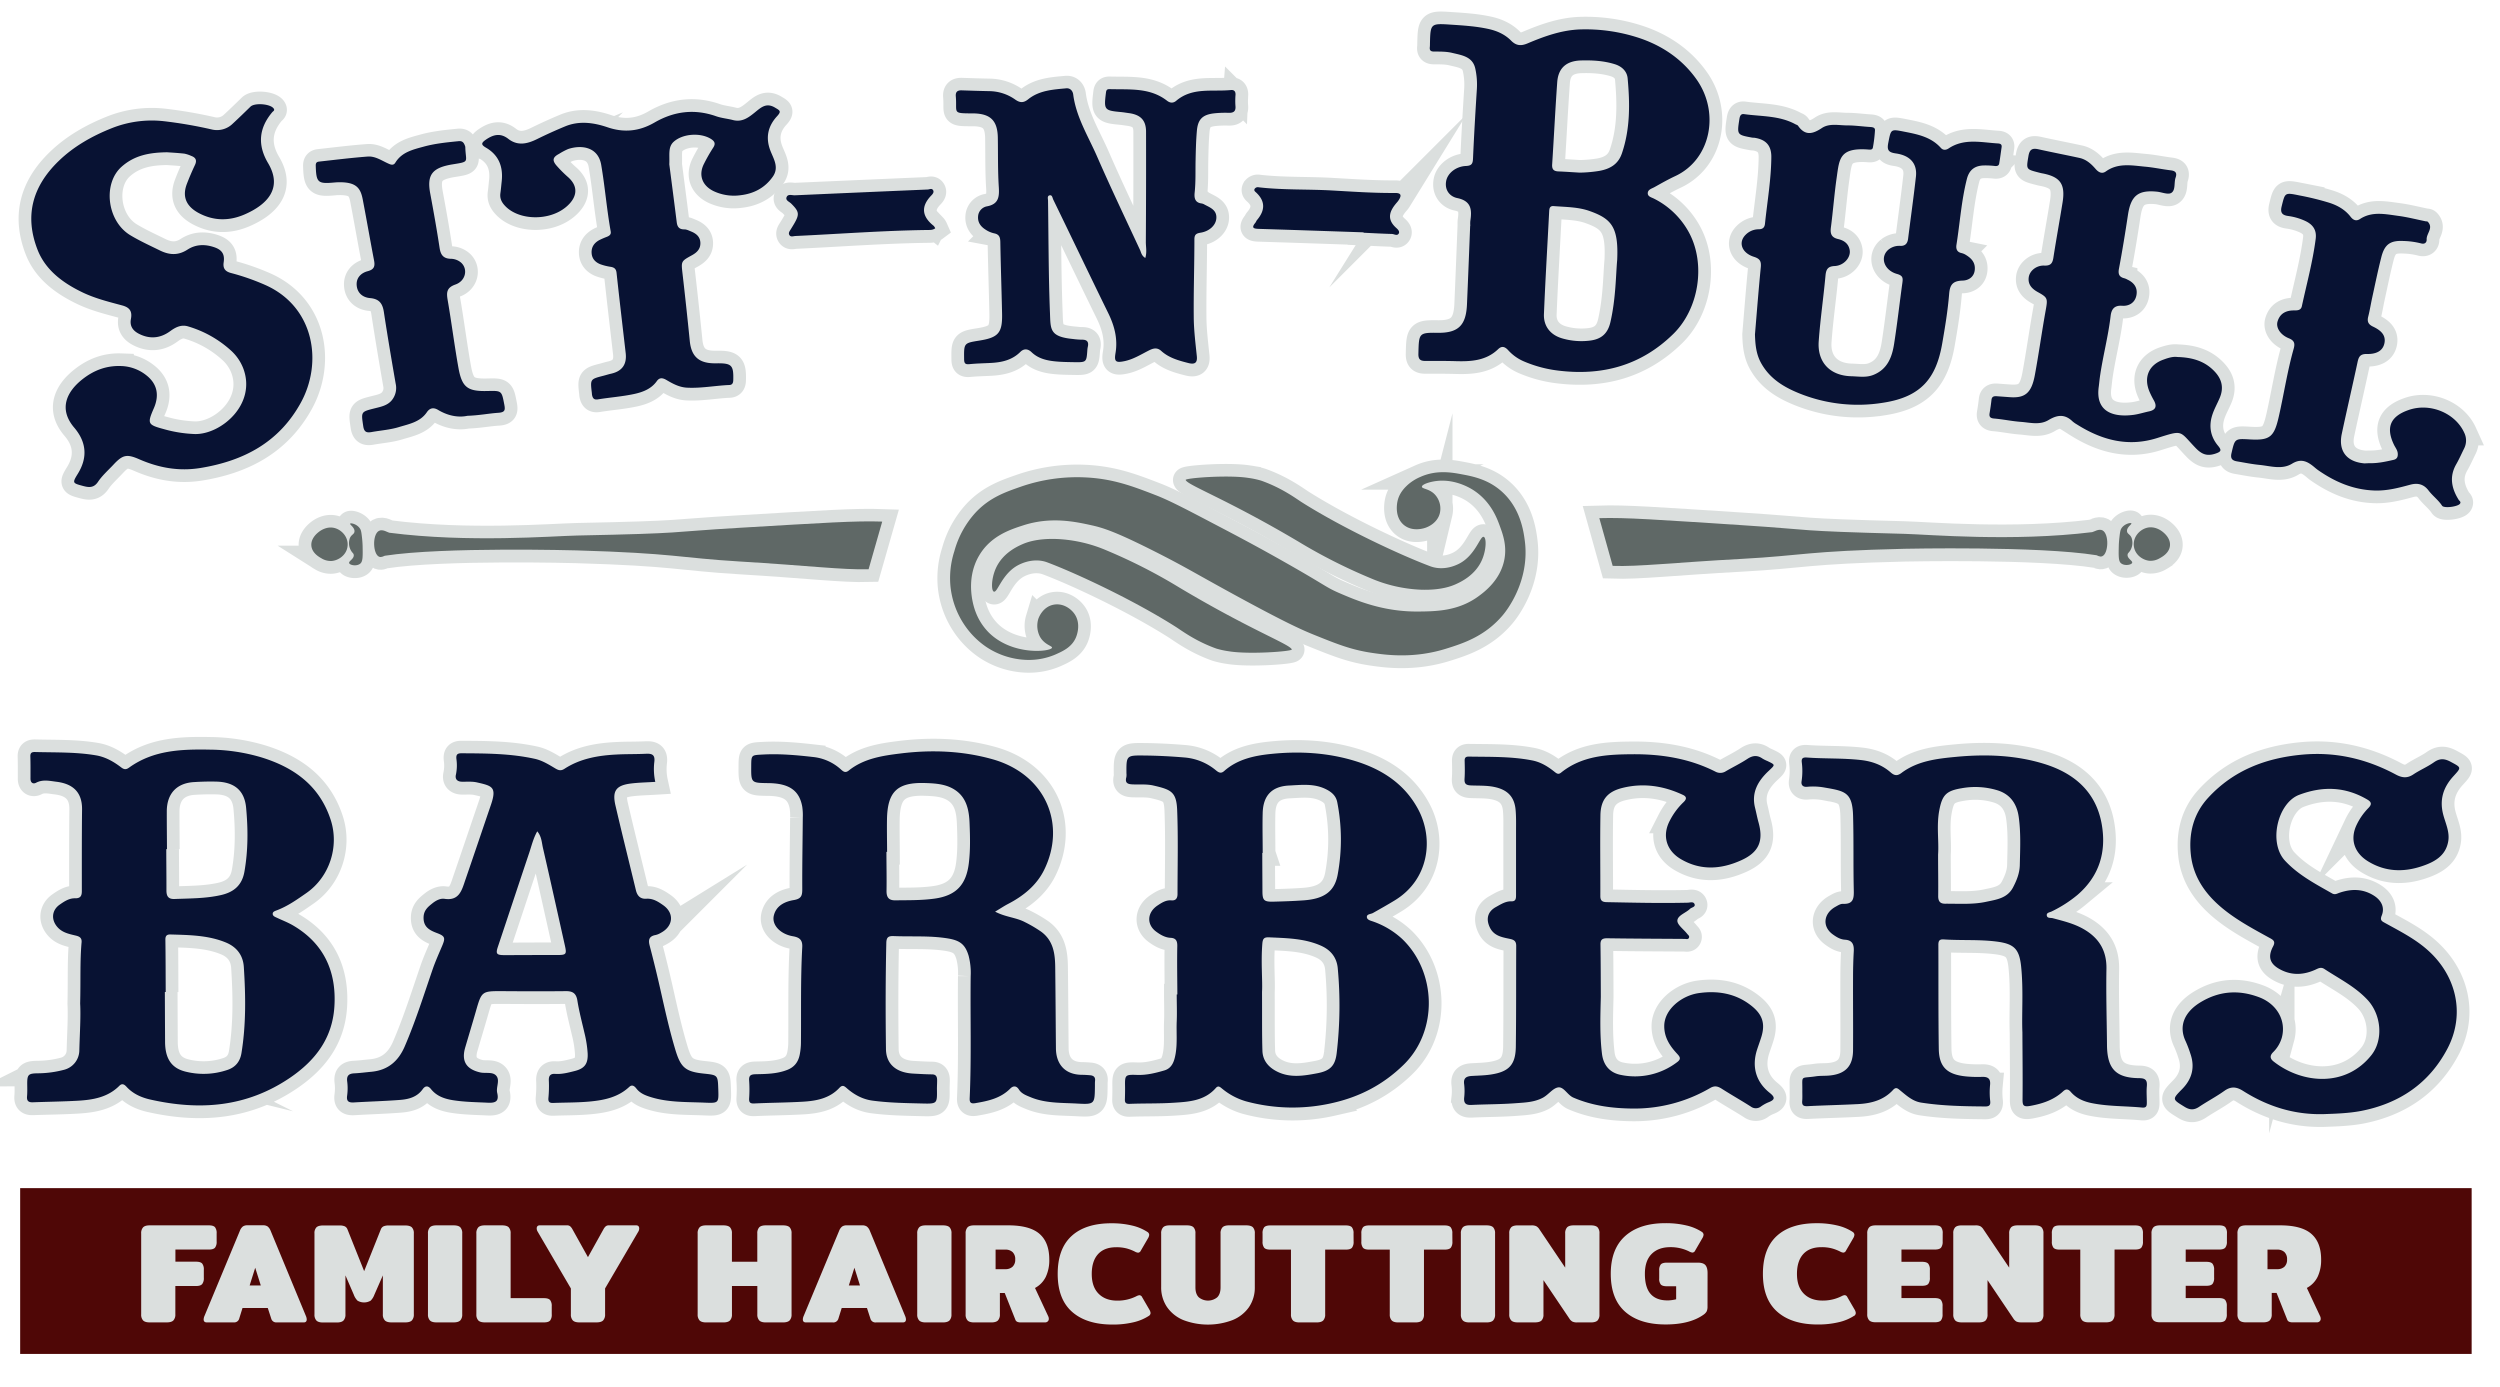
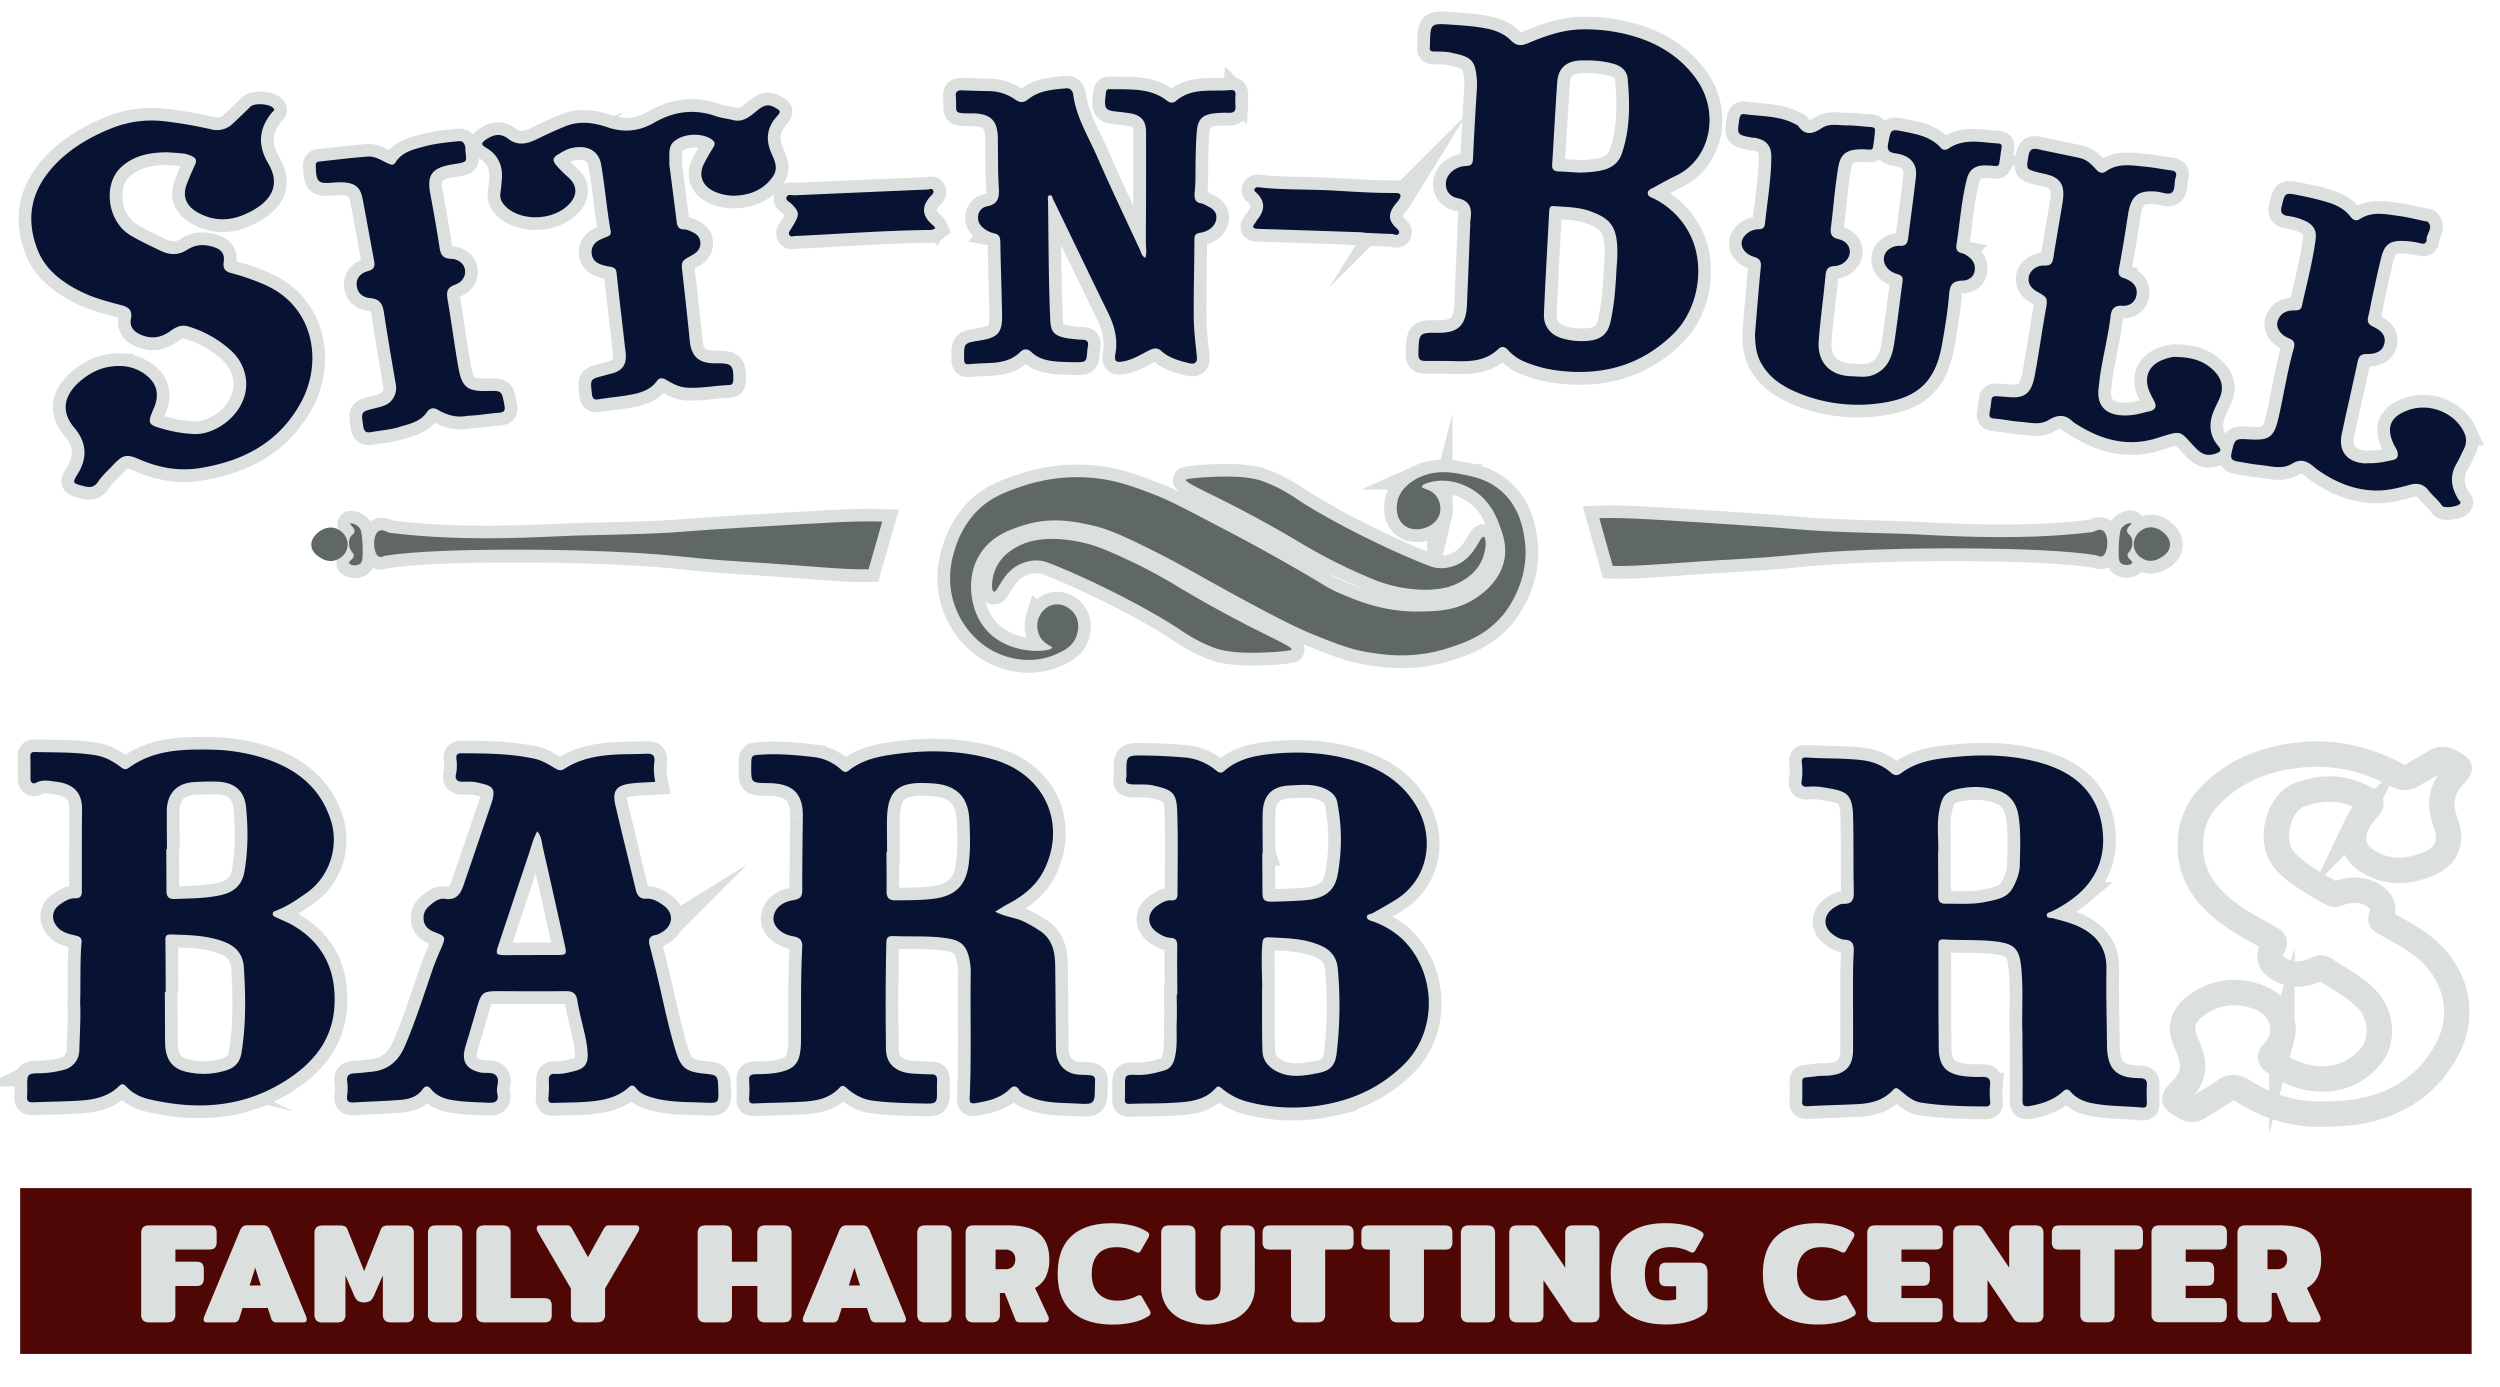
<svg xmlns="http://www.w3.org/2000/svg" id="Layer_1" data-name="Layer 1" viewBox="0 0 1576 874.67">
  <defs>
    <style>.cls-1{fill:none;stroke:#dbdfde;stroke-miterlimit:10;stroke-width:16px;}.cls-2{fill:#dbdfde;}.cls-3{fill:#081233;}.cls-4{fill:#4f0706;}.cls-5{fill:#5f6866;}</style>
  </defs>
  <title>SitLogo2</title>
  <path class="cls-1" d="M627.32,574.76c6.59,3.48,13.14,3.64,18.75,6.59a81.66,81.66,0,0,1,10.28,6c7.63,5.59,8.75,13.7,8.86,22.19.21,17.15.29,34.31.45,51.46.08,8.68,4.59,16.46,16.45,16.57,1.67,0,3.33.12,5,.26,2.08.18,3.47,1,3.22,3.47-.12,1.15-.08,2.33-.09,3.49-.13,11.19-.15,11.51-11.14,10.9-9.87-.54-20-.09-29.37-4-2.75-1.14-5.71-2.17-7.4-4.84s-3.8-2.28-5.41-.65c-6.13,6.23-14,7.87-22.13,9.24-2.79.47-3.62-.43-3.5-3.08,1.15-25.64.32-51.29.63-76.93a42.64,42.64,0,0,0-1.29-12.87c-2.25-7.58-5.82-9.85-13.82-11.08-11.11-1.71-22.23-.9-33.34-1.37-3.48-.14-4.66.77-4.74,4.28-.5,22.32-.51,44.64-.22,67,.12,9.37,6.36,14.82,17.15,15.4,4,.21,7.93.45,11.9.5,2.46,0,3.17,1.42,3.2,3.47s-.14,4-.11,6c.14,8.8.15,9.12-8.84,8.89-10.64-.27-21.31-.41-31.88-1.84-6.31-.85-11.66-3.86-16.32-8-1.75-1.56-2.79-1.79-4.49,0-6.25,6.69-14.62,8.22-23.16,8.71-10.12.58-20.28.61-30.4,1.1-2.77.13-3.46-.71-3.3-3.32a80.47,80.47,0,0,0,0-11c-.25-3.12.82-4,3.88-4.11,6.79-.14,13.59-.18,20.15-2.74,4.57-1.78,6.89-5,7.83-9.48a40.38,40.38,0,0,0,.8-7.92c.18-20-.27-40,.82-59.95.25-4.59-1.81-6.14-5.87-6.84-8-1.37-13.43-7.14-12.06-13,1.48-6.35,7.05-8.89,12.55-9.81,4.75-.79,5.41-2.73,5.39-6.86-.08-15,.22-30,.33-45a37.55,37.55,0,0,0-.34-7c-1.83-10.28-8.29-14.71-21.37-14.87-10.88-.13-10.88-.13-10.8-10.62.05-7.18.06-7,7.18-7.39,10.64-.59,21.17.34,31.7,1.54a30.6,30.6,0,0,1,17.49,7.7c1.54,1.38,2.87,2.64,5.1.86,9.54-7.63,21.22-9.37,32.72-10.79,19.43-2.39,38.86-1.69,57.83,3.63,34,9.54,46.71,41.48,32.53,70-4.74,9.54-13,16.24-22.5,21.18C633,571.19,630.62,572.79,627.32,574.76Zm-68.09-37.7h-.42c0,8.15.19,16.3.06,24.45-.06,4,1.18,6.19,5.61,6.13,8.31-.12,16.63.06,24.89-1.13,13.43-1.93,19.69-8.7,21.36-22.12,1.06-8.48.82-17,.49-25.4-.31-7.84-1.69-15.77-8.82-20.71-5.65-3.92-12.36-4.37-19.06-4.6-17.58-.58-23.89,5.3-24.18,22.93C559.05,523.43,559.2,530.25,559.23,537.06Z" />
  <path class="cls-1" d="M1274.92,650.78c-.49-11.73.72-26.58-.79-41.36-1.17-11.48-4.66-14.47-15.92-15.85-11-1.34-21.94-.57-32.89-1.31-2.86-.19-3.38,1.09-3.37,3.49.09,21.83-.06,43.65.26,65.47.17,11.51,5.22,16.27,17.31,17.43a80.76,80.76,0,0,0,10,.27c3.82-.12,5.48,1.21,5,5.29a47.58,47.58,0,0,0,.11,10c.31,2.85-.94,3.39-3.33,3.37-13.47-.13-26.93-.35-40.26-2.45-5.28-.83-9.19-4.41-13.17-7.68-1.48-1.22-2.62-2.34-4.5-.29-5.89,6.43-13.72,8.47-22,8.91-10.63.57-21.27.77-31.9,1.32-2.72.14-3.58-.73-3.36-3.33.18-2.15.06-4.33.08-6.49.09-10.08-1.48-7.48,8.5-9,2.79-.42,5.66-.23,8.47-.48,10.18-.92,15-5.93,15-16.18.11-15.16-.07-30.32,0-45.48,0-5.49.13-11,.44-16.47.24-4.2-.63-7.23-5.58-7.51-2.93-.17-5.42-1.76-7.66-3.38-6.78-4.9-5.87-13.2,1.8-17.41,1.45-.8,3.09-1.88,4.6-1.81,6.82.31,7-3.69,6.85-8.93-.35-15.48,0-31-.43-46.47-.41-14.81-4.93-15.67-17.6-17.86a40.18,40.18,0,0,0-11.36-.54c-2,.23-4-.58-3.5-3.52a43.09,43.09,0,0,0,.12-11.95c-.27-2.39.58-3.14,3.09-2.95,11.44.85,22.94.31,34.37,1.62,7,.8,13.25,3.13,18.53,7.74,2.35,2.06,4.14,2.42,6.87.37,10.14-7.63,22.37-9,34.38-10.15,18.63-1.76,37.3-1.15,55.35,4.38,19.1,5.86,32.92,17.61,36.51,38.17,3,17.29-1.43,32.49-15.24,44.44a79.47,79.47,0,0,1-16.27,10.45c-1.25.64-3.42.71-3.13,2.6s2.43,1.32,3.79,1.68c6.57,1.78,13.19,3.34,19.21,6.75,9.81,5.57,14.82,13.56,14.6,25.2-.29,16,.2,32,.35,48v.5c.26,14.56,5.65,20.22,20.22,20.38,4.17,0,5.23,1.37,4.88,5.21-.29,3.31,0,6.66,0,10,0,2,0,3.59-2.91,3.32-10.4-1-20.9-.67-31.22-2.68-5.35-1-10.18-2.95-13.76-7.15-1.74-2-3.08-2-4.94-.34-5.84,5.37-12.89,7.71-20.63,9.12-4.57.82-4.9-.52-4.87-4.32C1275.16,679.86,1275,666.86,1274.92,650.78Zm-53.15-112.07c0,9.69.17,18,.07,26.35,0,3.15,1.23,4.72,4.35,4.69,8.65-.07,17.4.65,25.9-1.2,6.33-1.38,13.27-2.15,16.89-9,2.36-4.49,4.2-9.08,4.31-14.18.22-10.15.73-20.36-.7-30.42-1.11-7.78-5-14-13.15-16.62a48.23,48.23,0,0,0-22.63-1.4c-9.85,1.61-12.4,4.2-14.25,13.79C1220.67,520.43,1222.37,530.28,1221.77,538.71Z" />
  <path class="cls-1" d="M50.53,632.65c.38-14.55-.17-26.56.9-38.52.25-2.85-1.32-3.72-3.7-4.3-4.19-1-8.49-1.84-11.55-5.36-4.1-4.71-3.56-10.72,1.59-14.23,2.86-2,5.91-4,9.56-3.9,3.33,0,4.27-1.42,4.26-4.54,0-17.15-.05-34.3.14-51.45.14-12.53-7.71-16.46-16.3-17.5-4.14-.5-8.47-1.58-12.7.66-1.89,1-3.53,0-3.51-2.61,0-4.67.06-9.33-.09-14-.08-2.32,1-2.81,3-2.76,12.78.34,25.59-.07,38.28,2.08,6.09,1,11.27,4,16,7.62,2.06,1.58,3.31,1.35,5.15,0,15.27-10.92,32.84-11.54,50.62-11.22a117.15,117.15,0,0,1,32.42,4.83c20.69,6.33,36.87,17.83,43.9,39.52,5.45,16.84-.83,35.94-15.28,46-6,4.19-11.94,8.41-18.88,11-1,.38-2.47.81-2.43,2.18s1.33,1.82,2.38,2.33c3.45,1.64,7.07,3,10.36,4.9,19.58,11.44,27.52,29.12,26.16,51.1-1.22,19.83-11.71,33.9-28,45-27.46,18.64-57.08,20.73-88.2,13.68-5.39-1.23-10.74-3.57-14.75-7.92-1.29-1.39-2.73-2.6-4.61-.72C68,691.79,58.74,693.41,49.17,694s-19,.64-28.46,1c-2.74.11-3.92-.88-3.66-3.76.24-2.64.13-5.32.11-8,0-5.64.69-6.43,6.56-6.51a66.6,66.6,0,0,0,16.75-2.25A12.77,12.77,0,0,0,50,662.53C50.28,651.72,51,640.91,50.53,632.65Zm53.93-7.22h-.54q.06,15.74.14,31.48c.06,10.31,3.88,16.48,12.89,18.7a46.77,46.77,0,0,0,26.6-1.13c5-1.73,7.81-5.31,8.67-10.57,2.93-18,2.66-36.12,1.49-54.24-.48-7.63-4.69-12.76-11.46-15.52-11.13-4.55-23-4.66-34.81-5-2.26-.06-3.21.85-3.18,3.26C104.42,603.44,104.41,614.44,104.46,625.43Zm.8-90.09h-.44c0,8.65.13,17.31.1,26,0,3.58,1.09,5.6,5.16,5.44,9.79-.4,19.62-.29,29.26-2.48,8-1.82,13.21-6.12,14.73-14.68,2.37-13.4,2.33-26.87,1.09-40.27-1-11.1-7.47-16.28-18.73-16.57-4.65-.12-9.32,0-14,.29-11,.58-17.23,7.22-17.29,18.34C105.13,519.38,105.22,527.36,105.26,535.34Z" />
  <path class="cls-1" d="M742.21,627c-.05-10.16-.25-20.32-.05-30.47.07-3.37-.92-5.09-4.27-5.25s-6.41-1.94-9-3.85c-6.2-4.52-5.8-12.16.89-16.57,2.55-1.67,5.25-3.48,8.7-3.17,2.74.24,3.84-1.38,3.83-4,0-17.65.47-35.33-.23-52.95-.46-11.38-3.81-12.84-14.78-15.37-4.14-.95-8.59-.61-12.9-.73-3-.09-5.44-.52-4.36-4.53a9.37,9.37,0,0,0,.07-2.49c-.08-11.12-.08-11.32,10.86-11.21,8.48.08,17,.51,25.42,1.22a35.47,35.47,0,0,1,20.06,8.05c1.63,1.35,3.16,2.38,5.21.56,8.65-7.68,19.47-9.83,30.38-10.9,17.69-1.73,35.33-.68,52.4,4.6,16.87,5.21,31,14.33,39.62,30.47,9.91,18.62,6.77,44.15-14.75,57.28-4.54,2.77-9.18,5.39-13.83,8-1.39.77-3.91.64-3.81,2.54s2.55,2.3,4.23,2.94a52.6,52.6,0,0,1,17.85,10.72c21.83,20.71,23,58,1.22,79.34-12.88,12.63-27.79,20.39-45.29,24.3a111.87,111.87,0,0,1-54.13-1.09,41.78,41.78,0,0,1-14.87-7.81c-1.3-1-2.54-2.53-4.2-.64-7.21,8.22-17.18,8.72-26.93,9.34-9.11.58-18.27.3-27.4.68-2.73.11-3.1-1.06-3-3.19.07-2.5.12-5,.09-7.5-.11-7.54-.11-7.81,7.66-7.55,6,.19,11.57-1.21,17.11-2.83,4.91-1.45,6.29-5.88,7.09-10.47,1.16-6.78.42-13.61.71-20.41.24-5.65,0-11.33,0-17Zm53.37-1.64c.08,15.84-.08,26.51.25,37.15.18,5.67,3.29,9.83,8.35,12.62,8.55,4.73,17.46,3.21,26.27,1.53,8.18-1.55,11.34-4.76,12.23-13a256.05,256.05,0,0,0,.63-53.31c-.65-6.59-4.32-11.32-10.5-14.07-10.43-4.64-21.54-4.77-32.64-5.3-3.34-.16-4.14.82-4.4,4.07C794.83,606.89,796,618.71,795.58,625.33Zm.43-87.57h-.26c0,8,.08,16,.1,24,0,5.87.93,6.86,6.94,6.71,6.32-.15,12.65-.36,19-.81,12.56-.9,19.48-5.26,21.49-16.23a121.34,121.34,0,0,0-.28-45.66c-.76-3.84-3.25-6.18-6.76-8-7.58-3.95-15.61-2.89-23.51-2.52-11.06.53-16.52,6.41-16.74,17.55C795.78,521.1,796,529.43,796,537.76Z" />
  <path class="cls-1" d="M413.09,493c-5.21.32-10.18.41-15.08,1-9.64,1.14-12.21,4.6-10,14,4.14,17.81,8.59,35.54,12.87,53.32.85,3.51,2.79,5.59,6.55,5.34,4.14-.27,7.44,1.82,10.53,3.95,7.28,5,6.54,13.31-1.35,17.5a11.4,11.4,0,0,1-3.21,1.36c-4.08.7-4.86,2.85-3.85,6.71q3.92,14.93,7.28,30c2.67,11.89,5.35,23.76,8.85,35.45,3.38,11.28,6.25,14,17.95,15.21,8.87.94,8.87.94,9.17,9.77s.3,8.93-8.58,8.55c-11.29-.48-22.67,0-33.66-3.4-3.53-1.08-6.91-2.34-9.32-5.41-1.16-1.49-2.68-2.87-4.59-1.08-7,6.54-15.81,8.34-24.81,9.18-7.61.72-15.3.6-23,.91-2.28.09-3.36-.53-3.12-3.14a77.31,77.31,0,0,0,.27-11c-.16-3.12,1.15-4.39,4-4.19,4.25.3,8.28-.8,12.3-1.81,6.35-1.59,8.48-4.67,8.17-11.15a71.79,71.79,0,0,0-2-12.79c-1.57-6.82-3.38-13.59-4.48-20.48-.74-4.68-3.07-6-7.39-5.93-13.16.14-26.33.1-39.49,0-13.47-.06-13.44-.1-17.17,12.92-2.16,7.51-4.43,15-6.63,22.49-2.55,8.66.53,13.73,9.33,15.8,3.5.83,8.06-.62,10.33,2.27s-.35,7.08.48,10.64c1.22,5.23-.84,6.46-5.92,6.21-7.32-.36-14.62-.43-21.88-1.57-5.42-.86-10.35-2.55-13.93-7-1.79-2.23-3.57-2.28-5.21,0-3.51,5-8.81,6.38-14.32,6.81-9.62.75-19.29,1-28.93,1.59-3.27.19-5-.5-4.4-4.4a34.17,34.17,0,0,0,0-9c-.41-3.59,1.26-4.77,4.44-4.92,3.64-.17,7.25-.67,10.86-1,10.49-1,17-6.72,21-16,6.84-15.87,12-32.35,17.61-48.66,1.73-5,3.93-9.87,6-14.77s1.79-6.11-3.39-8c-4.77-1.8-8.6-3.92-8.34-10.13.19-4.39,3-6.52,5.79-8.76,2.11-1.66,4.87-3,7.38-2.67,9.19,1.41,10.9-5.25,13-11.46,5.47-15.87,10.82-31.78,16.25-47.66,3.91-11.43.82-12.06-8.8-14.26-3-.69-6.27-.38-9.42-.43s-4.47-1.81-3.82-4.46a28.6,28.6,0,0,0,.31-9.88c-.27-2.67.5-3.6,3.17-3.58,15.49.07,31,.11,46.24,3.48,4.81,1.07,8.9,3.67,13,6.11,2.1,1.24,3.56,1.59,5.75.17,10.09-6.56,21.53-8.44,33.26-9,6-.29,12-.15,18-.44,3.82-.19,5.92.52,5.34,5.16A38,38,0,0,0,413.09,493Zm-74.41,31.19c-2.51,4.43-3.58,9.13-5.09,13.62-6.61,19.65-13.09,39.34-19.67,59-1.52,4.56-1,5.41,4.15,5.41,11,0,22-.12,33-.07,5.89,0,6.31-.37,5-6.16-4.57-20.44-9.08-40.89-13.78-61.3C341.49,531.21,341.47,527.4,338.68,524.14Z" />
-   <path class="cls-1" d="M1009.16,628.49c-.3,12-.72,24,.73,35.89.92,7.49,5.18,12.08,12.15,13.36a43.86,43.86,0,0,0,35.32-8.17c2.93-2.18,1.31-3.7-.43-5.59-4.46-4.85-7.83-10.13-7.79-17.2.07-10.41,10.94-19.13,21.82-20.67,11.82-1.67,23.2.15,33,7.89,7,5.48,9,11.2,6.41,19.66-.84,2.7-1.82,5.35-2.69,8-3.47,10.68-.85,20.28,7.85,27.25,3.37,2.7,3.77,4.3-.62,5.95a23.35,23.35,0,0,0-4.79,2.64,5.19,5.19,0,0,1-6.42.06c-6-3.83-12.24-7.34-18.25-11.18-2.45-1.57-4.46-2.17-7.27-.55a94.78,94.78,0,0,1-48.88,13c-12.9-.11-25.5-1.75-37.48-6.92-3.76-1.62-6-7-9.64-6.4-3.33.55-6.05,4.64-9.62,6.52-5.22,2.75-10.92,2.95-16.48,3.39-9.45.74-19,.66-28.45,1.12-3.47.17-4.94-.94-4.62-4.54a36.36,36.36,0,0,0,0-8.47c-.62-4.27,1.72-5.08,5.1-5.27,4-.22,8-.31,11.93-.92,11.24-1.73,15.39-6.18,15.54-17.54.27-21.15.14-42.31.24-63.46,0-2.87-1.12-3.88-4-4.48-4.79-1-9.92-1.81-12.52-7-2.72-5.47-1.53-10.24,3.78-13.11,3-1.65,6-3.69,9.71-3.57,3,.1,2.92-2.09,2.92-4.12q0-20,0-40c0-4.49.13-9-.27-13.46-.73-8.31-5.08-12.73-13.31-14.49-4.94-1.05-10-.76-14.92-1-3.53-.14-4.15-1.46-3.94-4.51.24-3.64.14-7.31.05-11-.05-1.94.66-2.69,2.61-2.65,13.28.23,26.59-.17,39.74,2.37,5.4,1,9.95,3.74,14.13,7.09,1.46,1.17,2.56,2.05,4.27.67,13.34-10.75,29.19-11.51,45.3-11.61,18.2-.12,35.71,2.69,52.1,11a6.42,6.42,0,0,0,6.6-.37c4.46-2.58,9.13-4.83,13.42-7.67,3.33-2.19,6.26-2.55,9.54-.27a21.17,21.17,0,0,0,3.12,1.57c5.25,2.53,5,2.28.66,6.39-6.57,6.19-10.83,13.47-8.43,23.07.76,3.06,1.34,6.17,2.18,9.2,3.24,11.6.38,18.77-10.74,23.83-12.66,5.76-25.56,6.78-38.16-.62-9.23-5.41-12-14.88-7-24.31a43,43,0,0,1,8.59-11.56c1.74-1.62,2.48-3.33-.28-4.63-12.27-5.76-25.11-7.71-38.3-4.38-9.49,2.39-13.59,7.57-13.76,17.18-.28,17,0,34-.06,51,0,2.79,1.21,3.73,3.94,3.78,17,.34,34,.76,50.95.36,1.61,0,3.82-.91,4.51.9s-1.84,2-2.83,2.94c-2.67,2.63-7.81,4.1-8,7.41-.16,2.66,4,5.54,6.17,8.37.56.73,1.67,1.38,1.12,2.53s-1.71.68-2.64.68c-16.32-.11-32.64-.16-48.95-.42-3.06,0-4.21.91-4.18,3.95C1009.11,606.51,1009.11,617.5,1009.16,628.49Z" />
  <path class="cls-1" d="M926.88,142.45a19.88,19.88,0,0,1,0-3c1.06-7,.8-12.67-8.24-14.54-4.56-.93-8-4.88-7-10.59.82-4.89,6-9.34,12.47-9.62,3.66-.16,4.34-1.45,4.48-4.74.64-14.6,1.5-29.19,2.43-43.77a46.76,46.76,0,0,0-1-12.91c-1.67-7.62-8.6-8.43-14.56-9.88-3.66-.9-7.59-.84-11.41-.84-2.29,0-2.93-.85-2.68-2.91a18.81,18.81,0,0,0,.07-2c.3-12.57.33-12.92,12.59-12.1,8.09.54,16.22,1,24.23,2.75,5.56,1.21,10.47,3.45,14.37,7.39C955.87,29,959,29.12,963,27.43c10.72-4.53,21.7-8.48,33.48-8.82a107.33,107.33,0,0,1,35.86,5.06c15.13,4.84,28.17,13.55,37.34,26.65,14.53,20.76,9,50.22-13.56,60.76-4.5,2.1-8.84,4.56-13.19,7-1.68.93-4.14,1.51-4.14,3.83,0,2.14,2.38,2.59,3.93,3.39a50.93,50.93,0,0,1,22.14,21.53c10.6,19.87,6.19,47.9-9.94,63.74-20.46,20.08-45.09,26.62-73,23.08a78.33,78.33,0,0,1-21.44-5.84,28.4,28.4,0,0,1-9.66-6.95c-1.89-2.05-3.88-3.05-6.35-.67-7.49,7.21-16.85,7.85-26.52,7.57-6.49-.19-13-.17-19.49-.16-3.09,0-4.35-1.07-4.26-4.46.32-13.1.21-13.4,12.35-13.26,13.22.15,17.73-5.16,18.28-18,.71-16.46,1.35-32.93,2-49.39Zm92.6,21.43c.94-20.78-3.66-25.92-17.41-30.81-7.21-2.56-15-2.48-22.65-3.09-2.27-.18-2.71,1.26-2.81,3.16-1.11,21.62-2.42,43.23-3.31,64.86-.32,7.67,4.05,13.09,11.18,15.28a43.21,43.21,0,0,0,17.29,1.55c7.09-.74,11.62-3.9,13.41-11.59C1018.63,188.35,1018.62,173.22,1019.48,163.88Zm-23.6-55a83.49,83.49,0,0,0,12.45-1.11c6.6-1.24,11.76-4.11,14.11-11,5.29-15.48,5.08-31.37,3.63-47.31-.43-4.7-3.93-7.71-8.34-9.05-6.81-2.07-13.83-2.48-21-2.28-9.14.24-14.41,4.61-15.06,13.75-1.23,17.26-2.07,34.55-3.19,51.82-.2,3.07,1,4.26,3.91,4.38C986.92,108.29,991.4,108.62,995.88,108.89Z" />
  <path class="cls-1" d="M1464.94,702.4c-18.52.5-35.41-4.79-50.9-14.63-4.16-2.64-7.59-3-11.77,0-5.13,3.66-10.76,6.6-16,10.1-3.17,2.11-5.81,2-9.06,0-7.9-4.86-8-4.68-1.45-11.35,6.12-6.27,8-13.6,5.12-22a74.48,74.48,0,0,0-3-7.92c-4.81-10-.38-18.79,9.31-24.66,11.81-7.17,24-8,36.77-3.25,11.42,4.23,17.4,14.82,14.5,25.54a20.91,20.91,0,0,1-5.53,9.21c-2.19,2.23-1.91,4.06.35,5.82,17.8,13.95,45.29,16.56,61.64-4,7.71-9.69,6.26-25.57-2.5-34.93-7.78-8.31-17.82-13.26-27.1-19.37-2.31-1.52-4.07-.29-6,.56-7,3.08-14.07,3.6-21.18.08s-8.84-8-5.16-14.93c1.72-3.21-.1-4.15-2.19-5.3-9.46-5.2-19-10.28-27.58-16.92-11.82-9.18-20.57-20.52-22.13-35.92-1.33-13.25,1.74-25.58,11-35.57,15.9-17.25,36.19-25,59.24-27.14,21.11-1.92,40.63,2.7,59.08,12.59,3.9,2.09,7.2,2.41,11-.14,4.14-2.76,8.83-4.72,12.89-7.59,3.63-2.56,6.61-2.48,10.45-.42,7,3.77,7.08,3.48,1.83,9.23-6.37,7-8.87,14.81-6.31,24.35,1.43,5.37,4.08,10.67,3.12,16.5-1.56,9.52-9.08,13.3-16.83,15.87-11.45,3.81-22.82,3.51-33.63-3.06-8.67-5.27-11.68-13.81-7.33-23a39.16,39.16,0,0,1,7.39-10.6c2.1-2.15,2.33-3.66-.59-5.39-13.85-8.15-28.09-8.62-43-3-13.49,5.07-19.6,30.06-8.88,41.57,8.49,9.11,19.18,14.61,29.68,20.61,1.85,1.05,3.06.09,4.61-.44,7.59-2.57,15-2.59,22,2,4.57,3,6.64,7.49,4.64,12.36-1.29,3.13.27,3.67,2.26,4.78,8.88,4.91,18,9.52,25.74,16.15,19.13,16.35,24.91,41.15,13.4,63s-30.26,34.55-54.55,39.27C1480.49,701.88,1472.73,702.12,1464.94,702.4Z" />
  <path class="cls-1" d="M105.41,96.05c-11.62.1-20.81,2.1-28.69,9-12.1,10.68-9.28,34.36,5.43,43.24,6,3.63,12.35,6.5,18.62,9.58,6.1,3,11.64,3.24,17.44-.52,5.24-3.4,11-3.49,16.79-1.53,4.88,1.65,6.8,4.35,6,9.58-.57,3.9,1.06,5.74,4.57,6.69a143.29,143.29,0,0,1,22.09,7.75c30.6,13.91,35.9,48.78,21.93,74.1-13.75,24.93-35.9,36.57-63.06,41.05-13.69,2.25-26.35-.05-38.81-5.5-7.9-3.45-10.42-2.77-16.27,3.49-3.29,3.53-7,6.78-9.66,10.74s-5.76,3.62-9.47,2.62c-6.66-1.79-6.84-1.85-3.23-7.74,6.32-10.28,5.37-20-2.27-28.95-10-11.6-5.08-22.55,5.22-30.62,7.26-5.67,15.11-8.58,24.32-8.24a26.73,26.73,0,0,1,16.06,6c6.67,5.34,8.07,12.42,4.53,20.57-4.24,9.75-3.95,10.44,6.3,13.2a81.15,81.15,0,0,0,19.56,3.09c16.52.36,39.06-18.79,30.48-41.46a29.57,29.57,0,0,0-7.9-11.33,69.22,69.22,0,0,0-26.67-15c-4.45-1.41-8.07.45-11.55,3C101,213.4,94.35,214,87.53,210.46c-3.67-1.9-5.86-4.77-5-9.3.92-4.81-.69-7.27-5.54-8.56-8.46-2.27-17-4.39-24.91-8.19-12.37-5.93-23.47-14.07-28.48-27.09C15.64,136.66,19.9,118,37.07,101.47c9.56-9.21,21-15.64,33.21-20.53A68.25,68.25,0,0,1,103,76.43a281.19,281.19,0,0,1,30.39,5.21A14.15,14.15,0,0,0,146.77,78c3.79-3.5,7.48-7.11,11.18-10.71,2.6-2.53,12.34-1.79,14.54,1.07,1,1.34-.25,1.75-.8,2.4-8.52,10.1-9.41,20.74-2.64,32.16,9.52,16.06-.93,26.28-14.81,32.3-9.53,4.14-19.2,4.26-28.81-.8-7.82-4.13-10.73-10.22-7.6-18.43,1.53-4,3.25-8,5.1-11.91,1.42-3,.48-4.75-2.43-5.78a19.28,19.28,0,0,0-4.26-1.39C112.11,96.45,108,96.24,105.41,96.05Z" />
  <path class="cls-1" d="M722,162.67c1.12-3.68.32-6.95.34-10.12q.21-34.73.13-69.46c0-7.26-3.51-10.75-10.83-11.72-1.65-.22-3.29-.51-4.94-.66-10.61-1-10.87-1.38-9.49-12.34.23-1.86.94-2.17,2.48-2.12,12.39.35,25.16-1.09,35.93,7.25,2,1.58,4,1.68,5.86.09,10.24-8.69,22.78-5.6,34.48-6.77,2.07-.21,3,.9,2.91,3a47.72,47.72,0,0,0-.05,7c.35,3.39-1.15,4.45-4.31,4.36a65.65,65.65,0,0,0-9,.31c-7.37.82-10.39,3.73-11,11.07-.54,6.13-.68,12.3-.81,18.46-.15,6.82.14,13.66-.59,20.47-.37,3.45.23,6.36,4.51,6.84a5.87,5.87,0,0,1,1.84.77c3.67,1.92,7.83,3.46,7.3,8.85-.4,4.07-4.27,7.83-9.65,8.74-2.65.45-4.15.95-4.16,4.17,0,16.48-.56,33-.41,49.45.08,8.12,1.11,16.23,1.94,24.33.47,4.53-1.68,5.21-5.34,4.27-6.13-1.56-12.25-3.23-17.08-7.62-2.79-2.53-5.38-1.54-8.15-.12-4.86,2.49-9.53,5.4-15,6.54s-6.61.37-5.7-5c1.54-9.13-.67-17.32-4.65-25.43-11.63-23.74-23-47.58-34.57-71.37-.54-1.11-.64-3.1-2.31-2.72s-1,2.18-1,3.46c.34,23.64.29,47.3,1.23,70.92.4,10.1-.25,14.79,14.56,16.19a48,48,0,0,0,5.47.43c3.35-.09,4.57,1.37,3.79,4.6a13,13,0,0,0-.27,2c-.54,7.67-.54,7.72-8.65,7.57-4.16-.07-8.33-.11-12.45-.58-5.17-.59-10.14-1.93-14.08-5.72-2.25-2.17-4.79-2.42-7.06-.16-5.16,5.15-11.64,6.59-18.55,7-4.49.24-9,.31-13.45.75-2.64.26-3.42-.38-3.44-3.15-.1-10.13-.22-10.12,9.64-11.7,12-1.92,14.56-4.86,14.29-17.05-.32-15-.84-30-1.1-44.95-.05-3.08-.63-5-4-5.63a15.9,15.9,0,0,1-5.44-2.39c-2.94-1.89-4.89-4.51-4.59-8.27a6.85,6.85,0,0,1,5.55-6.33c7.45-1.36,7.91-5.94,7.51-12.21-.66-10.29-.44-20.64-.61-31-.17-10.74-4.49-15.12-15.13-15.38h-1c-12.94,0-9.46-.15-10.36-10.71-.25-2.92,1.07-3.9,3.76-3.81,5.83.2,11.65.39,17.47.49a28.83,28.83,0,0,1,16.35,5.39c2.89,2,5.13,2.08,8-.23,7-5.63,15.56-6.16,24-6.93,2.66-.25,4.15,1.71,4.43,3.86,1.83,14.22,9.41,26.23,15,39,8.71,20,18.11,39.6,27.27,59.35C719.41,159.47,719.78,161.37,722,162.67Z" />
  <path class="cls-1" d="M1106.33,210.91c1.19-14.08,2.27-28.17,3.66-42.23.37-3.74-.37-5.49-4.29-6.72-7.76-2.43-10.08-9.14-5.23-13.91a11.6,11.6,0,0,1,8-3.46c2.62,0,3.91-.91,4.18-3.54,1.46-14,3.9-28,4-42.14,0-7.18-3.45-10.9-10.66-12-.49-.07-1,0-1.49-.11-9.55-1.76-9.51-1.76-8-11.61.29-1.86.83-3.5,2.94-3.2,10.9,1.56,22.26.86,32.38,6.4.58.32,1.38.47,1.71,1,4.48,6.42,9.21,5.22,15,1.38,4.76-3.18,10.72-1.61,16.15-1.65,4.79,0,9.59.73,14.39,1,1.46.1,3,.36,2.92,2a88.43,88.43,0,0,1-1.22,10.9c-.3,1.7-2.06,1.33-3.36,1.24-17.72-1.19-17.78,6-19.43,17.46-1.52,10.52-2.31,21.15-3.69,31.7-.51,3.94.32,6.32,4.5,7.29,3.72.87,6.72,2.9,7.37,7.09.71,4.6-3.76,9.69-9.47,9.94-4.4.19-5.45,2.15-5.81,6.13-1.26,13.75-3.27,27.44-4.26,41.21-1,13.39,7.17,21.78,20.53,22.13,4.61.12,9.22,1,13.81-.8,9-3.53,11.88-11.21,13.19-19.64,2-12.81,3.44-25.69,5.22-38.53.41-3,.3-4.46-3.43-5.51-8.31-2.34-10.88-10.81-5.25-15.43A10.83,10.83,0,0,1,1198,155c3.08.1,4.49-1.54,4.86-4.49,1.63-13,3.48-26.05,4.94-39.11.92-8.14-3.46-13.39-12.73-14.69-4.81-.68-5.56-2.31-4.68-6.76,1.76-8.89,1.43-8.63,10.88-6.78,8.29,1.62,16.29,3.41,22.25,10.06,1.37,1.52,3.11,1.52,4.94.3,9.76-6.49,20.49-3.73,31-3.11,1.48.08,2.63.49,2.36,2.36-.51,3.44-.92,6.91-1.53,10.33-.23,1.33-1.29,1.68-2.68,1.52a53.89,53.89,0,0,0-6.48-.34c-6.13,0-9.74,2.71-11.23,8.6-3.44,13.58-4.35,27.58-6.54,41.37-.4,2.5.17,4.66,3.21,5.28a8.83,8.83,0,0,1,2.74,1.17c3.42,2.09,5.94,4.72,5.61,9.18-.36,4.87-4.13,6.92-7.76,7-6.23.18-8,2.7-8.44,8.63-.85,10.39-2.57,20.74-4.35,31-3.78,21.77-13.17,33.58-37,37.31a98.66,98.66,0,0,1-53.78-6.14c-9-3.72-17.37-8.73-22.77-17.75C1107.09,223.91,1106.54,217.62,1106.33,210.91Z" />
  <path class="cls-1" d="M421.93,103.67c1.4,10.84,3.08,23.69,4.69,36.55.37,2.93,1.61,4.49,4.82,4.44,1.4,0,2.85.76,4.23,1.32,3.28,1.33,5.78,3.4,5.85,7.29s-2.34,6-5.36,7.72c-6.91,3.81-6.79,3.76-5.87,11.8q2.43,21.06,4.54,42.17c.93,9.54,5.47,13.94,15.11,14.13.67,0,1.34,0,2,0,9.37-.09,10.58,1.23,10.31,10.68-.06,1.87-.71,2.94-2.5,3-8.9.37-17.7,2.14-26.67,1.67-4.89-.25-8.92-2.46-12.94-4.83-2.27-1.34-4.34-1.77-6.07.68-3.53,5-9,7-14.44,8.17-7.45,1.59-15.12,2.12-22.65,3.36-2.52.41-3.31-.69-3.74-2.7-.1-.49-.1-1-.16-1.49-1-8.56-1-8.56,7.29-10.69,1.61-.42,3.2-.93,4.82-1.29,7-1.56,10.06-5.88,9.25-13-1.94-16.83-3.94-33.66-5.75-50.51-.27-2.51-1.36-3.44-3.59-3.85a34.13,34.13,0,0,1-6.76-1.69c-3.06-1.26-5.2-3.49-5.39-7.1-.19-3.77,1.69-6.33,4.8-8.06,1.59-.88,3.36-1.44,5-2.17,1.46-.63,2.59-1.39,2.24-3.34-2.5-13.91-3.6-28-6-42-2-11.42-12.56-12.66-20.8-9.93A40.6,40.6,0,0,0,352.42,97c-4.08,2.13-4.48,4.19-1.31,7.69a75.65,75.65,0,0,0,6.7,6.7c8,6.9,5.08,14-.87,19-10.6,9-29.43,8.57-38.2-.26-2.43-2.45-3.77-4.92-3.29-8.36.35-2.47.55-5,.82-7.44,1-9.07-1.72-16.48-9.87-21.24-3.28-1.9-3.12-3,0-5.13,4.72-3.23,9.12-4.23,14-.46,5.95,4.64,12,3.21,18.12.19q8.7-4.27,17.66-8c9-3.75,18.21-2.39,26.86.55,10.59,3.61,20.19,2.41,29.54-3,12.37-7.17,25.19-8.78,38.81-4,3.41,1.2,7.13,1.5,10.66,2.42,5.79,1.51,9.84-1.58,13.9-4.88,3.71-3,7.1-6.32,12.65-2.94,3,1.8,4.19,2.22,1.25,5.41-5.68,6.17-7.39,13.36-4.22,21.63,2,5.22,5.67,10.59,1.53,16.48-5,7.1-12.07,10.76-20.5,11.7A29.92,29.92,0,0,1,450,120.62c-7.42-3.54-9.88-10.32-6.11-17.5a107.23,107.23,0,0,1,5.69-9.94c1.82-2.73.75-4.23-1.54-5.63-6.6-4-17.62-3.24-23.3,1.83C421,92.75,422.23,97.36,421.93,103.67Z" />
  <path class="cls-1" d="M1372.6,225.11c9.58.26,17.62,2.63,23.88,9.56,4.38,4.83,5.35,10.15,2.88,16.1-1.53,3.67-3.58,7.17-4.77,10.94-2.21,6.94-1.16,13.49,3.6,19.22,2.27,2.73,2.38,3.76-1.74,5.1-5.56,1.8-8.81.05-12.48-3.77-10.38-10.83-7.5-11.32-24.3-6.05-18.2,5.7-34.74,1.24-50.32-8.6a17,17,0,0,1-2.86-2c-4.83-4.66-9.57-4.14-15.09-.81s-11.71,1.57-17.51,1.15c-5.56-.41-11.13-1.64-16.74-2.09-2.35-.19-3.32-1-2.91-3.37q.72-4.17,1.19-8.39c.26-2.37,1.83-2.42,3.6-2.29l8,.58c9.63.7,13.66-2.69,15.74-13.92,2.51-13.54,4.38-27.19,6.82-40.75,1.35-7.5,1.33-8.11-4.75-11.47-3.69-2-6.56-4.76-5.93-9.4.57-4.13,4.85-7.64,9.8-7.43,4,.17,5.2-1.42,5.75-5,1.81-11.65,3.93-23.25,5.8-34.89s-1.59-16.23-13.19-18.32c-.66-.12-1.3-.31-1.94-.48-8.08-2.07-7.78-2-6.39-10.38.71-4.28,2.5-5.09,6.3-4.24,8.6,1.91,17.26,3.56,25.86,5.44,4.26.93,7.37,3.72,10.13,6.91,1.81,2.08,4,3.42,6.51,1.6,7.68-5.5,16.23-3.79,24.61-3.06,5.44.48,10.81,1.66,16.24,2.31,3,.37,4.16,1.56,3.11,4.59-1.13,3.25.12,7.91-2.74,9.66-2.06,1.26-5.92-.48-9-.79-11.93-1.19-16.47,2.57-18.3,14.65-1.71,11.33-3.54,22.64-5.67,33.89-.67,3.56.23,5.34,3.62,6.12a10.47,10.47,0,0,1,1.81.83c4.31,2,6.5,5.35,5.55,10s-4.81,6.74-8.88,6.44c-5.33-.4-6.89,2.5-7.37,6.53-1.53,13.07-5,25.77-6.8,38.78-.27,2-.43,4-.7,5.95-2.14,16,9.74,19.15,22,17.5,3.28-.44,6.48-1.49,9.73-2.17,4.19-.89,5.11-3.16,3.1-6.84-1-1.76-1.9-3.52-2.7-5.34-4-9.18-.66-17.19,8.81-20.5C1366.88,225.63,1370,224.71,1372.6,225.11Z" />
  <path class="cls-1" d="M1494.25,292c5,.06,9.78-1,14.59-2.09,2.17-.46,2.86-1.82,2.71-4s-1.48-3.67-2.34-5.43c-5.51-11.35-2-18.12,9.18-22,13.49-4.74,29.42,1.91,35.06,14.31a11.09,11.09,0,0,1-.09,10c-1.63,3.28-3.1,6.65-4.92,9.82-4.53,7.86-3,15.25,1.49,22.45.49.78,1.61,1.21.9,2.41-1.14,1.93-10.14,3.16-11.34,1.34-2.41-3.66-6-6.24-8.59-9.67-3.06-4-6.87-4.81-11.5-3.57-7.36,2-14.61,3.92-22.47,3.65-13.38-.44-24.87-5.38-35.59-12.84-.81-.57-1.58-1.22-2.34-1.86-4.25-3.56-8.27-5.78-14.08-2.21-6.39,3.92-13.66,1.44-20.54.77-4.75-.46-9.45-1.44-14.16-2.22-2.9-.48-4.3-1.69-3.5-5.11,2.17-9.27,2-9.3,11.63-8.74,12.65.75,15.29-1.61,18.18-14.28,3.25-14.26,5.41-28.77,9.4-42.87.83-2.95.72-5.11-3-6.58-5.45-2.2-8.29-6.79-7.17-10.58,1.54-5.22,5.53-7.09,10.69-7,2.07,0,4.1-.13,4.65-2.7,3.06-14.13,6.88-28.09,8.72-42.46.72-5.67-1.92-9.14-6.85-11.37a37.91,37.91,0,0,0-10.51-3c-3.41-.46-5.17-1.77-4.12-6,2.18-8.78,1.92-8.84,11-7.05a168.32,168.32,0,0,1,18.86,4.61c5.4,1.71,10.1,4.36,13.57,8.83,1.75,2.25,3.63,3,6,1.44,7.57-4.93,15.75-3.08,23.75-2.06,5.9.76,11.7,2.28,17.55,3.46.48.1,1.13,0,1.42.33,3.74,3.89-.94,7.34-.73,11.13.09,1.58-.88,3.26-3.68,2.45a48.25,48.25,0,0,0-10.74-1.47c-8.42-.47-12.06,2-14.14,10.13-2.18,8.52-3.92,17.16-5.81,25.75-.85,3.89-1.46,7.84-2.44,11.69-.79,3.07-.11,4.91,2.92,6.36,4.29,2.06,8.44,4.93,7.27,10.54s-6.42,6.87-10.94,6.75c-4.7-.12-5.36,2.13-6.11,5.65-3.19,14.91-6.66,29.77-9.83,44.69-2.27,10.67,2.91,17.74,14.43,18.64C1491.91,292.11,1493.08,292,1494.25,292Z" />
  <path class="cls-1" d="M294.67,262.18c-5.74,1.24-12.29,0-18.38-3.65-2.86-1.73-5.26-1.46-7.23,1.43-4.23,6.18-11.27,7.39-17.65,9.34-5.51,1.69-11.42,2.09-17.15,3.12-3.07.55-4.72.11-5.28-3.72-1.32-9.07-1.59-9,7.09-11.2,4-1,8.23-1.78,11-5.22A12.26,12.26,0,0,0,249.45,242c-2.6-15-5.16-30.11-7.45-45.2-.8-5.32-2.9-8.27-8.67-8.77-4.37-.38-7.93-2.95-8.44-7.81s2.66-8,6.86-9.13c4.42-1.15,4.75-3.44,4-7.14-2.43-12.71-4.64-25.47-7.08-38.17-1.34-7-4-10.66-14-10.79-1.33,0-2.67,0-4,.17-10.39,1-11.3,0-11.61-10.61-.05-1.92.73-2.42,2.11-2.57,10.22-1.13,20.43-2.41,30.67-3.18,4.57-.34,8.54,2.38,12.59,4.24,1.79.83,3.54,1.67,4.81-.4,4.08-6.66,11.13-8.24,17.77-10.07,7.2-2,14.69-2.73,22.14-3.47,2.43-.25,3.26,1,3.95,2.84a2.77,2.77,0,0,1,.24,1c.25,9.54,3.07,9-8,10.77-13,2.12-16.3,6.64-14.11,18.38,2.13,11.42,4.17,22.86,5.91,34.34.65,4.3,2.31,6.63,6.87,6.82a10.08,10.08,0,0,1,6.86,2.59c4.22,4.09,2.66,11.37-3.74,13.61-5.47,1.92-5.76,4.87-4.93,9.69,2.46,14.25,4.26,28.62,6.81,42.85,2.23,12.39,5.78,14.92,18.34,14.61,9-.22,8.89-.2,10.57,8.54.64,3.36.54,4.89-3.71,5.19C308.15,260.67,302.09,261.94,294.67,262.18Z" />
  <path class="cls-1" d="M589.57,144c-1.61,1.21-3.22,1.06-4.85,1.08-27.8.37-55.51,2.5-83.27,3.79-1.28.06-2.88.78-3.75-.5-1-1.47.27-2.78,1-4,.6-1,1.24-2,1.82-3,3.63-6.21,3.33-7.86-1.8-12.94-1.19-1.18-3.8-2-2.78-4.17.9-1.91,3.28-1,5-1q41.89-1.84,83.79-3.65c1.12,0,2.44-.88,3.3.16,1.12,1.35-.09,2.74-.87,3.54-6.8,7-6,13.29,1.41,19.19A5.27,5.27,0,0,1,589.57,144Z" />
  <path class="cls-1" d="M859.62,146.53c-22.06-.75-44.11-1.52-66.17-2.19-3.25-.1-4.68-.68-2.11-3.79.42-.51.62-1.19,1-1.69,5-5.86,5.62-11.61-.29-17.28-.66-.65-1.76-1.26-1.14-2.45a2.41,2.41,0,0,1,2.63-1c15.36,1.76,30.82,1.12,46.21,2,13.26.75,26.5,1.68,39.79,1.58,3.62,0,4.13,1.42,2.37,4.24a11.65,11.65,0,0,1-1.19,1.6c-4.53,5.19-6.94,10.36-.65,16.09.89.81,2.64,2.28,1.6,3.78s-2.77.17-4.17.13c-6-.17-12-.51-17.94-.78Z" />
-   <path class="cls-1" d="M219.1,344.41c.66-5.61-3.54-10.25-8.11-11.47-5.14-1.38-9.36,1.92-10.05,2.47-.93.72-5.05,4-4.66,8.64s4.88,7.13,6.31,7.93a11.18,11.18,0,0,0,6.53,1.72C213.38,353.35,218.46,350,219.1,344.41Z" />
  <path class="cls-1" d="M220.74,330.17c.41-.61,4.43.29,6.25,3.2.71,1.12.9,2.73,1.25,5.91.3,2.71.34,4.76.35,5,.12,6.42.18,9.63-1.38,11-2.25,2-6.7,1.08-7.11-.22s3.1-2.59,2.91-5.07c-.08-1.16-.88-1.25-1.8-2.94a9.38,9.38,0,0,1-.67-7.7c1-2.39,2.73-2.37,2.92-4.18C223.72,332.58,220.33,330.78,220.74,330.17Z" />
  <path class="cls-1" d="M238.86,334.73c-4.28,2.36-3.79,14.68.16,16.29,1.49.61,3.12-.56,3.55-.62,37-5.71,120.88-3.37,120.88-3.37,62.23,1.81,64.33,4.66,102.88,7,42.42,2.53,64.94,5.34,81.23,4.88l8.59-30c-16.6-.6-36.79.78-89.74,3.9-48.33,2.85-30.86,3.4-102.77,4.89-14.95.31-68.4,4.67-118.25-1.77C244.45,335.73,241.21,333.43,238.86,334.73Z" />
  <path class="cls-1" d="M1345.17,344.23c-.62-5.62,3.61-10.23,8.18-11.43,5.15-1.35,9.34,2,10,2.53.92.73,5,4,4.6,8.67s-4.92,7.11-6.35,7.9a11.23,11.23,0,0,1-6.55,1.67C1350.84,353.2,1345.78,349.81,1345.17,344.23Z" />
  <path class="cls-1" d="M1343.62,330c-.41-.61-4.44.26-6.28,3.16-.71,1.12-.91,2.73-1.28,5.91-.31,2.71-.37,4.75-.37,5-.16,6.41-.24,9.62,1.3,11,2.25,2,6.7,1.12,7.12-.18s-3.09-2.6-2.88-5.08c.09-1.17.89-1.25,1.82-2.94a9.39,9.39,0,0,0,.72-7.69c-1-2.39-2.72-2.39-2.9-4.2C1340.62,332.38,1344,330.59,1343.62,330Z" />
  <path class="cls-1" d="M1325.47,334.43c4.26,2.39,3.71,14.71-.26,16.3-1.49.59-3.11-.58-3.55-.65-36.94-5.92-120.85-4.07-120.85-4.07-62.24,1.46-64.36,4.29-102.91,6.37-42.44,2.28-65,5-81.27,4.41l-8.41-30.1c16.6-.5,36.78,1,89.72,4.42,48.3,3.13,30.84,3.58,102.74,5.49,14.94.39,68.37,5.07,118.25-1.09C1319.88,335.4,1323.13,333.12,1325.47,334.43Z" />
  <path class="cls-1" d="M663.18,408.37c-.59,2.51-25.12,5.36-40.1-9.81A36.77,36.77,0,0,1,615,385.75c-.68-1.72-7.29-19.4,2.31-35.58,7.31-12.34,19.61-16.31,27.81-18.95,17.25-5.56,32.32-2.4,43.11,0,7.31,1.63,15.22,4.12,39.72,16.49,19.5,9.83,25.67,13.9,51.4,27.92,31.57,17.21,41.59,21.62,49.59,24.84,14.52,5.85,23.26,9.3,36.11,11.19,9.08,1.34,26.28,3.68,46.64-2.69,10.28-3.22,24.42-7.64,35.79-21.26,1.9-2.27,17.12-21.1,13.75-46.8-.77-5.85-2.72-20.78-15-31.41-8.52-7.39-18-9.17-24.55-10.42s-16.13-2.92-26.21,1.6a29.33,29.33,0,0,0-8,5c-1.79,1.67-5.5,5.14-6.56,10.73-.23,1.2-1.85,9.75,4.15,14.63,5.62,4.58,13,1.92,13.79,1.64,1.07-.41,7.18-2.71,8.8-9a13,13,0,0,0-3.23-12c-3.5-3.62-8-3.36-8.05-4.81s5-3.17,9.74-3.65c12.21-1.24,22,5.29,23.62,6.43,10.31,7.09,14,17.17,15.78,22.06,1.9,5.2,4.47,12.22,2.88,20.86-2.41,13.09-12.65,20.65-16.21,23.28-12.84,9.48-26.85,9.61-38.13,9.72-21.88.21-38.51-6.78-49.45-11.5-9.13-4-8-4.49-34-19.22-18.09-10.27-31.24-17.17-44.25-24-19.56-10.26-29.52-15.46-38-18.73-14.13-5.45-26.62-10.27-44.11-11.11a108.26,108.26,0,0,0-40.39,5.75c-10,3.47-19.83,6.86-28.72,16.29a59.07,59.07,0,0,0-13.53,24.58,55,55,0,0,0-2.45,21.8,53,53,0,0,0,8.69,24.36,51.63,51.63,0,0,0,13.92,14.08,48.78,48.78,0,0,0,25.42,8.19A42.53,42.53,0,0,0,665,412.8c4.9-2.16,10.6-4.68,13.23-10.8.43-1,3.59-8.7-1-15.1-2.48-3.43-7.36-6.71-13-5.65-7,1.33-9.48,8.36-9.69,9a15,15,0,0,0,1,11.1C658.41,406.59,663.46,407.2,663.18,408.37Z" />
  <path class="cls-1" d="M747.45,302.63c-.4-1.2,26.74-3.34,39.54-1.29a52.1,52.1,0,0,1,8,1.7c13.09,4.61,22,11.29,25.47,13.52,25.8,16.33,62,33.3,81.31,40.51,5.46,2,11.86,1.4,17.76-1.51,10.67-5.26,13.49-17.85,15.83-17.05,1.75.6,1.69,8.19-1.19,14.68-4.3,9.7-13.53,13.84-16.73,15.28-2.33,1-9,3.77-21.75,3.33a89.37,89.37,0,0,1-31.63-7.23,341.09,341.09,0,0,1-45.57-23.1C773.35,314.7,748.54,305.9,747.45,302.63Z" />
  <path class="cls-1" d="M814.35,409.47c.39,1.21-26.76,3.27-39.55,1.17a52.35,52.35,0,0,1-8-1.72c-13.07-4.64-21.92-11.35-25.44-13.59-25.74-16.41-61.87-33.49-81.18-40.76-5.45-2.05-11.86-1.43-17.76,1.46-10.69,5.23-13.55,17.82-15.88,17-1.75-.6-1.67-8.19,1.23-14.67,4.33-9.69,13.56-13.8,16.78-15.23,2.32-1,9-3.75,21.75-3.27a89.38,89.38,0,0,1,31.61,7.33,340.83,340.83,0,0,1,45.5,23.23C788.48,397.32,813.27,406.2,814.35,409.47Z" />
  <rect class="cls-2" x="29.82" y="758.41" width="1502.3" height="86.03" />
  <path class="cls-3" d="M627.32,574.7c6.59,3.49,13.14,3.64,18.75,6.59a81.66,81.66,0,0,1,10.28,6.05c7.63,5.59,8.75,13.7,8.86,22.19.21,17.16.29,34.31.45,51.46.08,8.68,4.59,16.47,16.45,16.58,1.67,0,3.33.12,5,.26,2.08.17,3.47,1,3.22,3.46-.12,1.16-.08,2.33-.09,3.5-.13,11.19-.15,11.51-11.14,10.9-9.87-.55-20-.09-29.37-4-2.75-1.14-5.71-2.17-7.4-4.85s-3.8-2.27-5.41-.65c-6.13,6.23-14,7.87-22.13,9.25-2.79.47-3.62-.44-3.5-3.09,1.15-25.63.32-51.28.63-76.93a42.7,42.7,0,0,0-1.29-12.87c-2.25-7.58-5.82-9.85-13.82-11.08-11.11-1.71-22.23-.9-33.34-1.36-3.48-.15-4.66.77-4.74,4.28-.5,22.32-.51,44.63-.22,67,.12,9.37,6.36,14.83,17.15,15.4,4,.22,7.93.46,11.9.5,2.46,0,3.17,1.42,3.2,3.47s-.14,4-.11,6c.14,8.8.15,9.12-8.84,8.89-10.64-.26-21.31-.4-31.88-1.83-6.31-.86-11.66-3.86-16.32-8-1.75-1.56-2.79-1.8-4.49,0-6.25,6.69-14.62,8.21-23.16,8.7-10.12.59-20.28.61-30.4,1.1-2.77.14-3.46-.7-3.3-3.32a80.47,80.47,0,0,0,0-11c-.25-3.11.82-4,3.88-4.1,6.79-.15,13.59-.18,20.15-2.74,4.57-1.79,6.89-5,7.83-9.48a40.53,40.53,0,0,0,.8-7.92c.18-20-.27-40,.82-60,.25-4.59-1.81-6.14-5.87-6.84-8-1.36-13.43-7.14-12.06-13,1.48-6.35,7.05-8.89,12.55-9.81,4.75-.8,5.41-2.73,5.39-6.87-.08-15,.22-30,.33-45a37.62,37.62,0,0,0-.34-7c-1.83-10.28-8.29-14.71-21.37-14.86-10.88-.14-10.88-.14-10.8-10.63.05-7.18.06-7,7.18-7.38,10.64-.6,21.17.33,31.7,1.53a30.67,30.67,0,0,1,17.49,7.7c1.54,1.38,2.87,2.64,5.1.86,9.54-7.63,21.22-9.37,32.72-10.78,19.43-2.4,38.86-1.7,57.83,3.62,34,9.54,46.71,41.49,32.53,70-4.74,9.54-13,16.23-22.5,21.17C633,571.13,630.62,572.74,627.32,574.7ZM559.23,537h-.42c0,8.15.19,16.3.06,24.45-.06,4,1.18,6.2,5.61,6.13,8.31-.12,16.63.06,24.89-1.12,13.43-1.93,19.69-8.71,21.36-22.13,1.06-8.48.82-17,.49-25.4-.31-7.83-1.69-15.77-8.82-20.71-5.65-3.92-12.36-4.37-19.06-4.59-17.58-.58-23.89,5.29-24.18,22.92C559.05,523.37,559.2,530.19,559.23,537Z" />
  <path class="cls-3" d="M1274.92,650.72c-.49-11.72.72-26.57-.79-41.36-1.17-11.48-4.66-14.47-15.92-15.85-11-1.34-21.94-.56-32.89-1.31-2.86-.19-3.38,1.09-3.37,3.5.09,21.82-.06,43.65.26,65.47.17,11.51,5.22,16.26,17.31,17.42a78.85,78.85,0,0,0,10,.27c3.82-.11,5.48,1.22,5,5.29a47.58,47.58,0,0,0,.11,10c.31,2.85-.94,3.4-3.33,3.37-13.47-.12-26.93-.35-40.26-2.45-5.28-.83-9.19-4.41-13.17-7.68-1.48-1.22-2.62-2.34-4.5-.28-5.89,6.43-13.72,8.47-22,8.91-10.63.56-21.27.76-31.9,1.31-2.72.14-3.58-.73-3.36-3.33.18-2.15.06-4.33.08-6.49.09-10.08-1.48-7.48,8.5-9,2.79-.42,5.66-.22,8.47-.48,10.18-.92,15-5.92,15-16.18.11-15.16-.07-30.32,0-45.48,0-5.49.13-11,.44-16.46.24-4.21-.63-7.23-5.58-7.52-2.93-.17-5.42-1.75-7.66-3.37-6.78-4.9-5.87-13.2,1.8-17.42,1.45-.8,3.09-1.88,4.6-1.81,6.82.31,7-3.69,6.85-8.92-.35-15.49,0-31-.43-46.48-.41-14.81-4.93-15.67-17.6-17.85a40.18,40.18,0,0,0-11.36-.55c-2,.23-4-.58-3.5-3.52a43,43,0,0,0,.12-11.94c-.27-2.4.58-3.14,3.09-3,11.44.85,22.94.31,34.37,1.62,7,.81,13.25,3.13,18.53,7.74,2.35,2.06,4.14,2.42,6.87.37,10.14-7.62,22.37-9,34.38-10.14,18.63-1.76,37.3-1.16,55.35,4.38,19.1,5.85,32.92,17.6,36.51,38.16,3,17.3-1.43,32.49-15.24,44.44a79.47,79.47,0,0,1-16.27,10.45c-1.25.64-3.42.71-3.13,2.6s2.43,1.32,3.79,1.69c6.57,1.77,13.19,3.33,19.21,6.75,9.81,5.57,14.82,13.55,14.6,25.2-.29,16,.2,32,.35,48v.5c.26,14.56,5.65,20.22,20.22,20.38,4.17,0,5.23,1.36,4.88,5.21-.29,3.3,0,6.65,0,10,0,1.95,0,3.6-2.91,3.33-10.4-1-20.9-.68-31.22-2.69-5.35-1-10.18-3-13.76-7.14-1.74-2-3.08-2.05-4.94-.34-5.84,5.36-12.89,7.71-20.63,9.11-4.57.83-4.9-.52-4.87-4.31C1275.16,679.8,1275,666.81,1274.92,650.72Zm-53.15-112.06c0,9.68.17,18,.07,26.34,0,3.15,1.23,4.72,4.35,4.7,8.65-.07,17.4.64,25.9-1.21,6.33-1.37,13.27-2.15,16.89-9,2.36-4.48,4.2-9.07,4.31-14.18.22-10.15.73-20.36-.7-30.42-1.11-7.78-5-14-13.15-16.61a48.1,48.1,0,0,0-22.63-1.41c-9.85,1.61-12.4,4.2-14.25,13.79C1220.67,520.38,1222.37,530.22,1221.77,538.66Z" />
  <path class="cls-3" d="M50.53,632.59c.38-14.55-.17-26.55.9-38.52.25-2.85-1.32-3.72-3.7-4.29-4.19-1-8.49-1.85-11.55-5.37-4.1-4.7-3.56-10.72,1.59-14.22,2.86-2,5.91-4,9.56-3.9,3.33.05,4.27-1.43,4.26-4.55,0-17.15-.05-34.3.14-51.45.14-12.53-7.71-16.45-16.3-17.49-4.14-.51-8.47-1.59-12.7.65-1.89,1-3.53,0-3.51-2.61,0-4.66.06-9.33-.09-14-.08-2.31,1-2.81,3-2.76,12.78.35,25.59-.07,38.28,2.08,6.09,1,11.27,4,16,7.62,2.06,1.58,3.31,1.35,5.15,0,15.27-10.92,32.84-11.53,50.62-11.21a117.14,117.14,0,0,1,32.42,4.82c20.69,6.34,36.87,17.83,43.9,39.53,5.45,16.84-.83,35.94-15.28,46-6,4.18-11.94,8.4-18.88,11-1,.39-2.47.81-2.43,2.18s1.33,1.83,2.38,2.33c3.45,1.64,7.07,3,10.36,4.91,19.58,11.43,27.52,29.12,26.16,51.1-1.22,19.83-11.71,33.89-28,45-27.46,18.65-57.08,20.74-88.2,13.68-5.39-1.22-10.74-3.56-14.75-7.91-1.29-1.4-2.73-2.61-4.61-.73-7.21,7.24-16.51,8.86-26.08,9.41s-19,.64-28.46,1c-2.74.1-3.92-.89-3.66-3.76.24-2.65.13-5.33.11-8,0-5.63.69-6.43,6.56-6.51a66.15,66.15,0,0,0,16.75-2.25A12.75,12.75,0,0,0,50,662.48C50.28,651.66,51,640.85,50.53,632.59Zm53.93-7.22h-.54q.06,15.75.14,31.48c.06,10.31,3.88,16.48,12.89,18.7a46.68,46.68,0,0,0,26.6-1.13c5-1.73,7.81-5.3,8.67-10.57,2.93-18,2.66-36.11,1.49-54.24-.48-7.62-4.69-12.76-11.46-15.52-11.13-4.55-23-4.65-34.81-5-2.26-.06-3.21.85-3.18,3.27C104.42,603.39,104.41,614.38,104.46,625.37Zm.8-90.08h-.44c0,8.66.13,17.31.1,26,0,3.59,1.09,5.61,5.16,5.44,9.79-.39,19.62-.28,29.26-2.48,8-1.82,13.21-6.11,14.73-14.67,2.37-13.4,2.33-26.88,1.09-40.28-1-11.09-7.47-16.27-18.73-16.57-4.65-.12-9.32,0-14,.29-11,.58-17.23,7.22-17.29,18.35C105.13,519.32,105.22,527.3,105.26,535.29Z" />
  <path class="cls-3" d="M742.21,626.92c-.05-10.16-.25-20.32-.05-30.48.07-3.37-.92-5.09-4.27-5.24s-6.41-1.94-9-3.86c-6.2-4.51-5.8-12.16.89-16.56,2.55-1.68,5.25-3.49,8.7-3.18,2.74.24,3.84-1.37,3.83-4,0-17.66.47-35.33-.23-53-.46-11.37-3.81-12.83-14.78-15.36-4.14-1-8.59-.62-12.9-.74-3-.09-5.44-.52-4.36-4.52a9.39,9.39,0,0,0,.07-2.49c-.08-11.13-.08-11.33,10.86-11.22,8.48.08,17,.51,25.42,1.22a35.41,35.41,0,0,1,20.06,8.06c1.63,1.34,3.16,2.37,5.21.56,8.65-7.69,19.47-9.84,30.38-10.91,17.69-1.73,35.33-.68,52.4,4.6,16.87,5.21,31,14.34,39.62,30.47,9.91,18.63,6.77,44.15-14.75,57.29-4.54,2.77-9.18,5.38-13.83,8-1.39.76-3.91.63-3.81,2.54s2.55,2.3,4.23,2.93a52.76,52.76,0,0,1,17.85,10.72c21.83,20.71,23,58,1.22,79.35-12.88,12.63-27.79,20.39-45.29,24.3a112,112,0,0,1-54.13-1.1,41.76,41.76,0,0,1-14.87-7.8c-1.3-1-2.54-2.54-4.2-.65-7.21,8.22-17.18,8.73-26.93,9.34-9.11.58-18.27.31-27.4.68-2.73.11-3.1-1.06-3-3.19.07-2.5.12-5,.09-7.49-.11-7.55-.11-7.82,7.66-7.56,6,.2,11.57-1.21,17.11-2.83,4.91-1.44,6.29-5.87,7.09-10.47,1.16-6.77.42-13.61.71-20.41.24-5.65,0-11.33,0-17Zm53.37-1.65c.08,15.85-.08,26.51.25,37.16.18,5.66,3.29,9.82,8.35,12.62,8.55,4.73,17.46,3.2,26.27,1.53,8.18-1.56,11.34-4.77,12.23-13a256.15,256.15,0,0,0,.63-53.32c-.65-6.59-4.32-11.32-10.5-14.07-10.43-4.64-21.54-4.77-32.64-5.29-3.34-.16-4.14.81-4.4,4.06C794.83,606.83,796,618.65,795.58,625.27ZM796,537.7h-.26c0,8,.08,16,.1,24,0,5.87.93,6.86,6.94,6.71,6.32-.16,12.65-.37,19-.82,12.56-.9,19.48-5.26,21.49-16.23A121.28,121.28,0,0,0,843,505.7c-.76-3.84-3.25-6.19-6.76-8-7.58-3.94-15.61-2.89-23.51-2.51-11.06.52-16.52,6.41-16.74,17.54C795.78,521,796,529.37,796,537.7Z" />
  <path class="cls-3" d="M413.09,492.89c-5.21.33-10.18.41-15.08,1-9.64,1.15-12.21,4.61-10,14,4.14,17.81,8.59,35.55,12.87,53.32.85,3.52,2.79,5.6,6.55,5.35,4.14-.28,7.44,1.81,10.53,4,7.28,5,6.54,13.3-1.35,17.49a11.4,11.4,0,0,1-3.21,1.36c-4.08.71-4.86,2.86-3.85,6.71q3.92,14.94,7.28,30c2.67,11.89,5.35,23.76,8.85,35.45,3.38,11.29,6.25,14,17.95,15.22,8.87.93,8.87.93,9.17,9.76s.3,8.93-8.58,8.56c-11.29-.48-22.67-.05-33.66-3.41-3.53-1.08-6.91-2.33-9.32-5.4-1.16-1.5-2.68-2.88-4.59-1.09-7,6.54-15.81,8.34-24.81,9.19-7.61.71-15.3.6-23,.9-2.28.1-3.36-.53-3.12-3.13a77.41,77.41,0,0,0,.27-11c-.16-3.12,1.15-4.39,4-4.19,4.25.3,8.28-.8,12.3-1.81,6.35-1.59,8.48-4.66,8.17-11.14a71.76,71.76,0,0,0-2-12.8c-1.57-6.81-3.38-13.59-4.48-20.48-.74-4.67-3.07-6-7.39-5.93-13.16.14-26.33.1-39.49,0-13.47-.06-13.44-.1-17.17,12.92-2.16,7.51-4.43,15-6.63,22.49-2.55,8.67.53,13.74,9.33,15.81,3.5.82,8.06-.63,10.33,2.26s-.35,7.08.48,10.64c1.22,5.24-.84,6.46-5.92,6.21-7.32-.36-14.62-.42-21.88-1.57-5.42-.86-10.35-2.54-13.93-7-1.79-2.23-3.57-2.27-5.21,0-3.51,5-8.81,6.38-14.32,6.81-9.62.75-19.29,1-28.93,1.58-3.27.2-5-.5-4.4-4.4a34.09,34.09,0,0,0,0-9c-.41-3.6,1.26-4.78,4.44-4.93,3.64-.17,7.25-.67,10.86-1,10.49-1,17-6.72,21-16,6.84-15.87,12-32.35,17.61-48.65,1.73-5,3.93-9.88,6-14.77,2.13-5.05,1.79-6.11-3.39-8.06-4.77-1.79-8.6-3.92-8.34-10.13.19-4.38,3-6.52,5.79-8.75,2.11-1.66,4.87-3.06,7.38-2.67,9.19,1.41,10.9-5.26,13-11.46,5.47-15.87,10.82-31.78,16.25-47.67,3.91-11.42.82-12.06-8.8-14.26-3-.69-6.27-.38-9.42-.43s-4.47-1.81-3.82-4.46a28.55,28.55,0,0,0,.31-9.87c-.27-2.68.5-3.6,3.17-3.59,15.49.08,31,.12,46.24,3.49,4.81,1.06,8.9,3.67,13,6.1,2.1,1.24,3.56,1.59,5.75.17,10.09-6.55,21.53-8.44,33.26-9,6-.3,12-.16,18-.45,3.82-.19,5.92.52,5.34,5.16A38,38,0,0,0,413.09,492.89Zm-74.41,31.19c-2.51,4.44-3.58,9.13-5.09,13.62-6.61,19.65-13.09,39.35-19.67,59-1.52,4.56-1,5.42,4.15,5.41,11,0,22-.11,33-.07,5.89,0,6.31-.37,5-6.15-4.57-20.44-9.08-40.9-13.78-61.31C341.49,531.15,341.47,527.34,338.68,524.08Z" />
-   <path class="cls-3" d="M1009.16,628.43c-.3,12-.72,24,.73,35.89.92,7.49,5.18,12.08,12.15,13.36a43.79,43.79,0,0,0,35.32-8.17c2.93-2.18,1.31-3.69-.43-5.58-4.46-4.85-7.83-10.14-7.79-17.21.07-10.41,10.94-19.13,21.82-20.67,11.82-1.66,23.2.15,33,7.89,7,5.49,9,11.21,6.41,19.67-.84,2.69-1.82,5.35-2.69,8-3.47,10.68-.85,20.29,7.85,27.25,3.37,2.7,3.77,4.3-.62,6a23.88,23.88,0,0,0-4.79,2.65,5.22,5.22,0,0,1-6.42.06c-6-3.84-12.24-7.35-18.25-11.19-2.45-1.56-4.46-2.16-7.27-.55a94.68,94.68,0,0,1-48.88,13c-12.9-.11-25.5-1.74-37.48-6.92-3.76-1.62-6-7-9.64-6.4-3.33.55-6.05,4.64-9.62,6.52-5.22,2.75-10.92,3-16.48,3.39-9.45.75-19,.67-28.45,1.13-3.47.17-4.94-1-4.62-4.54a36.44,36.44,0,0,0,0-8.48c-.62-4.27,1.72-5.08,5.1-5.27,4-.22,8-.3,11.93-.91,11.24-1.74,15.39-6.19,15.54-17.55.27-21.15.14-42.31.24-63.46,0-2.87-1.12-3.87-4-4.47-4.79-1-9.92-1.82-12.52-7-2.72-5.47-1.53-10.23,3.78-13.11,3-1.64,6-3.68,9.71-3.56,3,.09,2.92-2.1,2.92-4.13q0-20,0-40c0-4.48.13-9-.27-13.46-.73-8.31-5.08-12.73-13.31-14.48-4.94-1.06-10-.77-14.92-1-3.53-.15-4.15-1.47-3.94-4.52.24-3.64.14-7.31.05-11-.05-1.94.66-2.68,2.61-2.65,13.28.23,26.59-.17,39.74,2.37,5.4,1,9.95,3.74,14.13,7.09,1.46,1.17,2.56,2.06,4.27.67,13.34-10.75,29.19-11.5,45.3-11.61,18.2-.11,35.71,2.7,52.1,11a6.39,6.39,0,0,0,6.6-.36c4.46-2.59,9.13-4.84,13.42-7.67,3.33-2.2,6.26-2.56,9.54-.27a21.13,21.13,0,0,0,3.12,1.56c5.25,2.53,5,2.28.66,6.39-6.57,6.19-10.83,13.47-8.43,23.07.76,3.06,1.34,6.17,2.18,9.2,3.24,11.61.38,18.78-10.74,23.84-12.66,5.76-25.56,6.77-38.16-.62-9.23-5.42-12-14.89-7-24.31a43.24,43.24,0,0,1,8.59-11.57c1.74-1.62,2.48-3.33-.28-4.62-12.27-5.77-25.11-7.71-38.3-4.39-9.49,2.39-13.59,7.57-13.76,17.19-.28,17,0,34-.06,51,0,2.8,1.21,3.73,3.94,3.79,17,.33,34,.76,50.95.35,1.61,0,3.82-.91,4.51.91s-1.84,2-2.83,2.93c-2.67,2.64-7.81,4.11-8,7.41-.16,2.66,4,5.54,6.17,8.37.56.73,1.67,1.38,1.12,2.54s-1.71.68-2.64.67c-16.32-.11-32.64-.16-48.95-.41-3.06,0-4.21.9-4.18,3.94C1009.11,606.45,1009.11,617.44,1009.16,628.43Z" />
  <path class="cls-3" d="M926.88,142.39a19.89,19.89,0,0,1,0-3c1.06-7,.8-12.67-8.24-14.53-4.56-.94-8-4.88-7-10.6.82-4.89,6-9.33,12.47-9.62,3.66-.16,4.34-1.45,4.48-4.74.64-14.6,1.5-29.19,2.43-43.77a46.79,46.79,0,0,0-1-12.91c-1.67-7.62-8.6-8.42-14.56-9.88-3.66-.89-7.59-.83-11.41-.84-2.29,0-2.93-.85-2.68-2.9a19,19,0,0,0,.07-2c.3-12.56.33-12.92,12.59-12.1,8.09.54,16.22,1,24.23,2.75,5.56,1.22,10.47,3.45,14.37,7.4,3.24,3.28,6.34,3.4,10.33,1.71,10.72-4.53,21.7-8.48,33.48-8.82a107.6,107.6,0,0,1,35.86,5.07c15.13,4.83,28.17,13.55,37.34,26.64,14.53,20.76,9,50.23-13.56,60.76-4.5,2.1-8.84,4.57-13.19,7-1.68.92-4.14,1.5-4.14,3.83,0,2.14,2.38,2.58,3.93,3.39a51,51,0,0,1,22.14,21.52c10.6,19.87,6.19,47.91-9.94,63.74-20.46,20.08-45.09,26.62-73,23.08a78.33,78.33,0,0,1-21.44-5.84,28.37,28.37,0,0,1-9.66-6.94c-1.89-2.06-3.88-3.06-6.35-.68-7.49,7.21-16.85,7.85-26.52,7.57-6.49-.19-13-.17-19.49-.15-3.09,0-4.35-1.08-4.26-4.47.32-13.1.21-13.4,12.35-13.26,13.22.16,17.73-5.15,18.28-18,.71-16.46,1.35-32.92,2-49.39Zm92.6,21.43c.94-20.78-3.66-25.91-17.41-30.8-7.21-2.57-15-2.49-22.65-3.1-2.27-.18-2.71,1.26-2.81,3.17-1.11,21.62-2.42,43.23-3.31,64.86-.32,7.66,4.05,13.09,11.18,15.27a43.22,43.22,0,0,0,17.29,1.56c7.09-.74,11.62-3.91,13.41-11.6C1018.63,188.29,1018.62,173.16,1019.48,163.82Zm-23.6-55a83.49,83.49,0,0,0,12.45-1.11c6.6-1.23,11.76-4.11,14.11-11,5.29-15.48,5.08-31.37,3.63-47.31-.43-4.69-3.93-7.7-8.34-9-6.81-2.08-13.83-2.48-21-2.29-9.14.25-14.41,4.61-15.06,13.76-1.23,17.26-2.07,34.55-3.19,51.82-.2,3.06,1,4.25,3.91,4.37C986.92,108.24,991.4,108.57,995.88,108.83Z" />
-   <path class="cls-3" d="M1464.94,702.34c-18.52.51-35.41-4.79-50.9-14.63-4.16-2.64-7.59-3-11.77-.05-5.13,3.66-10.76,6.61-16,10.11-3.17,2.11-5.81,2-9.06,0-7.9-4.87-8-4.69-1.45-11.35,6.12-6.28,8-13.61,5.12-22a75.31,75.31,0,0,0-3-7.92c-4.81-10-.38-18.79,9.31-24.66,11.81-7.16,24-8,36.77-3.25,11.42,4.23,17.4,14.82,14.5,25.54a20.91,20.91,0,0,1-5.53,9.21c-2.19,2.23-1.91,4.06.35,5.83,17.8,14,45.29,16.56,61.64-4,7.71-9.7,6.26-25.58-2.5-34.93-7.78-8.32-17.82-13.27-27.1-19.37-2.31-1.53-4.07-.3-6,.56-7,3.07-14.07,3.59-21.18.07s-8.84-8-5.16-14.93c1.72-3.21-.1-4.15-2.19-5.29-9.46-5.2-19-10.29-27.58-16.93-11.82-9.18-20.57-20.51-22.13-35.92-1.33-13.25,1.74-25.58,11-35.57,15.9-17.25,36.19-25,59.24-27.13,21.11-1.93,40.63,2.69,59.08,12.58,3.9,2.09,7.2,2.41,11-.14,4.14-2.76,8.83-4.72,12.89-7.58,3.63-2.57,6.61-2.48,10.45-.43,7,3.78,7.08,3.48,1.83,9.23-6.37,7-8.87,14.82-6.31,24.36,1.43,5.36,4.08,10.66,3.12,16.49-1.56,9.52-9.08,13.3-16.83,15.88-11.45,3.8-22.82,3.51-33.63-3.07-8.67-5.27-11.68-13.81-7.33-23a39.05,39.05,0,0,1,7.39-10.61c2.1-2.15,2.33-3.66-.59-5.38-13.85-8.16-28.09-8.63-43-3-13.49,5.07-19.6,30.06-8.88,41.56,8.49,9.11,19.18,14.62,29.68,20.61,1.85,1,3.06.09,4.61-.43,7.59-2.57,15-2.59,22,2,4.57,3,6.64,7.49,4.64,12.36-1.29,3.13.27,3.67,2.26,4.78,8.88,4.91,18,9.52,25.74,16.16,19.13,16.34,24.91,41.14,13.4,63s-30.26,34.56-54.55,39.27C1480.49,701.82,1472.73,702.06,1464.94,702.34Z" />
  <path class="cls-3" d="M105.41,96c-11.62.11-20.81,2.1-28.69,9.05-12.1,10.68-9.28,34.37,5.43,43.24,6,3.63,12.35,6.5,18.62,9.59,6.1,3,11.64,3.23,17.44-.53,5.24-3.4,11-3.48,16.79-1.52,4.88,1.64,6.8,4.35,6,9.58-.57,3.89,1.06,5.74,4.57,6.68a143.33,143.33,0,0,1,22.09,7.76c30.6,13.9,35.9,48.77,21.93,74.09-13.75,24.94-35.9,36.57-63.06,41.05-13.69,2.26-26.35-.05-38.81-5.49-7.9-3.45-10.42-2.78-16.27,3.49-3.29,3.52-7,6.77-9.66,10.74s-5.76,3.61-9.47,2.61c-6.66-1.79-6.84-1.84-3.23-7.73,6.32-10.28,5.37-20-2.27-29C36.9,258,41.78,247.09,52.08,239c7.26-5.68,15.11-8.59,24.32-8.25a26.73,26.73,0,0,1,16.06,6c6.67,5.34,8.07,12.43,4.53,20.58-4.24,9.75-3.95,10.43,6.3,13.19a81.65,81.65,0,0,0,19.56,3.1c16.52.36,39.06-18.79,30.48-41.46a29.6,29.6,0,0,0-7.9-11.34,69.2,69.2,0,0,0-26.67-15c-4.45-1.42-8.07.44-11.55,3-6.22,4.51-12.86,5.08-19.68,1.57-3.67-1.89-5.86-4.76-5-9.29.92-4.81-.69-7.27-5.54-8.57-8.46-2.27-17-4.39-24.91-8.18-12.37-5.94-23.47-14.08-28.48-27.1C15.64,136.6,19.9,118,37.07,101.42c9.56-9.22,21-15.65,33.21-20.54A68.25,68.25,0,0,1,103,76.37a278.79,278.79,0,0,1,30.39,5.22,14.13,14.13,0,0,0,13.34-3.65c3.79-3.5,7.48-7.1,11.18-10.71,2.6-2.53,12.34-1.79,14.54,1.08,1,1.33-.25,1.74-.8,2.39-8.52,10.1-9.41,20.74-2.64,32.16,9.52,16.06-.93,26.28-14.81,32.31-9.53,4.13-19.2,4.26-28.81-.81-7.82-4.13-10.73-10.22-7.6-18.42,1.53-4,3.25-8,5.1-11.92,1.42-3,.48-4.74-2.43-5.78a19.82,19.82,0,0,0-4.26-1.39C112.11,96.4,108,96.18,105.41,96Z" />
  <path class="cls-3" d="M722,162.62c1.12-3.68.32-7,.34-10.13q.21-34.73.13-69.46c0-7.26-3.51-10.74-10.83-11.72-1.65-.22-3.29-.51-4.94-.66-10.61-1-10.87-1.38-9.49-12.34.23-1.86.94-2.17,2.48-2.12,12.39.36,25.16-1.08,35.93,7.25,2,1.58,4,1.68,5.86.1,10.24-8.69,22.78-5.6,34.48-6.78,2.07-.2,3,.9,2.91,3a47.72,47.72,0,0,0-.05,7c.35,3.39-1.15,4.46-4.31,4.36a65.65,65.65,0,0,0-9,.32c-7.37.81-10.39,3.72-11,11.06-.54,6.13-.68,12.3-.81,18.46-.15,6.83.14,13.66-.59,20.47-.37,3.45.23,6.37,4.51,6.85a5.61,5.61,0,0,1,1.84.76c3.67,1.92,7.83,3.47,7.3,8.85-.4,4.08-4.27,7.83-9.65,8.75-2.65.45-4.15.94-4.16,4.16,0,16.48-.56,33-.41,49.45.08,8.12,1.11,16.24,1.94,24.33.47,4.54-1.68,5.21-5.34,4.28-6.13-1.57-12.25-3.24-17.08-7.62-2.79-2.53-5.38-1.55-8.15-.13-4.86,2.49-9.53,5.4-15,6.55s-6.61.37-5.7-5c1.54-9.13-.67-17.32-4.65-25.43-11.63-23.73-23-47.57-34.57-71.36-.54-1.12-.64-3.1-2.31-2.73s-1,2.19-1,3.46c.34,23.64.29,47.3,1.23,70.92.4,10.1-.25,14.79,14.56,16.19a48,48,0,0,0,5.47.43c3.35-.08,4.57,1.37,3.79,4.6a12.93,12.93,0,0,0-.27,2c-.54,7.66-.54,7.71-8.65,7.57-4.16-.08-8.33-.11-12.45-.59-5.17-.59-10.14-1.92-14.08-5.72-2.25-2.16-4.79-2.42-7.06-.15-5.16,5.15-11.64,6.58-18.55,6.95-4.49.24-9,.31-13.45.76-2.64.26-3.42-.39-3.44-3.16-.1-10.12-.22-10.12,9.64-11.7,12-1.92,14.56-4.86,14.29-17.05-.32-15-.84-30-1.1-44.94-.05-3.08-.63-5-4-5.64a15.9,15.9,0,0,1-5.44-2.39c-2.94-1.88-4.89-4.51-4.59-8.26a6.84,6.84,0,0,1,5.55-6.33c7.45-1.37,7.91-6,7.51-12.22-.66-10.29-.44-20.64-.61-31-.17-10.74-4.49-15.12-15.13-15.38h-1c-12.94-.06-9.46-.16-10.36-10.71-.25-2.92,1.07-3.91,3.76-3.82,5.83.2,11.65.39,17.47.5a28.83,28.83,0,0,1,16.35,5.39c2.89,2,5.13,2.08,8-.23,7-5.63,15.56-6.17,24-6.94,2.66-.24,4.15,1.72,4.43,3.87,1.83,14.21,9.41,26.22,15,39,8.71,19.94,18.11,39.59,27.27,59.34C719.41,159.42,719.78,161.31,722,162.62Z" />
  <path class="cls-3" d="M1106.33,210.85c1.19-14.08,2.27-28.17,3.66-42.23.37-3.74-.37-5.49-4.29-6.72-7.76-2.43-10.08-9.14-5.23-13.91a11.55,11.55,0,0,1,8-3.45c2.62,0,3.91-.92,4.18-3.55,1.46-14,3.9-28,4-42.14,0-7.18-3.45-10.9-10.66-12-.49-.07-1,0-1.49-.1-9.55-1.77-9.51-1.76-8-11.61.29-1.86.83-3.5,2.94-3.2,10.9,1.55,22.26.85,32.38,6.39.58.32,1.38.48,1.71,1,4.48,6.42,9.21,5.22,15,1.38,4.76-3.17,10.72-1.61,16.15-1.65,4.79,0,9.59.73,14.39,1,1.46.1,3,.36,2.92,2A88.81,88.81,0,0,1,1180.67,93c-.3,1.7-2.06,1.32-3.36,1.23-17.72-1.19-17.78,6-19.43,17.46-1.52,10.52-2.31,21.15-3.69,31.7-.51,3.94.32,6.32,4.5,7.3,3.72.86,6.72,2.89,7.37,7.09.71,4.6-3.76,9.68-9.47,9.93-4.4.2-5.45,2.16-5.81,6.13-1.26,13.75-3.27,27.44-4.26,41.21-1,13.39,7.17,21.79,20.53,22.14,4.61.12,9.22,1,13.81-.8,9-3.54,11.88-11.22,13.19-19.65,2-12.8,3.44-25.69,5.22-38.53.41-3,.3-4.46-3.43-5.51-8.31-2.34-10.88-10.8-5.25-15.42A10.79,10.79,0,0,1,1198,155c3.08.1,4.49-1.54,4.86-4.48,1.63-13,3.48-26.06,4.94-39.12.92-8.14-3.46-13.39-12.73-14.69-4.81-.68-5.56-2.31-4.68-6.76,1.76-8.89,1.43-8.63,10.88-6.78,8.29,1.62,16.29,3.41,22.25,10.07,1.37,1.52,3.11,1.51,4.94.3,9.76-6.5,20.49-3.74,31-3.12,1.48.09,2.63.49,2.36,2.36-.51,3.45-.92,6.91-1.53,10.34-.23,1.32-1.29,1.68-2.68,1.52a51.91,51.91,0,0,0-6.48-.35c-6.13,0-9.74,2.71-11.23,8.6-3.44,13.59-4.35,27.58-6.54,41.37-.4,2.5.17,4.66,3.21,5.28a9.07,9.07,0,0,1,2.74,1.17c3.42,2.09,5.94,4.72,5.61,9.18-.36,4.87-4.13,6.92-7.76,7-6.23.18-8,2.7-8.44,8.64-.85,10.39-2.57,20.73-4.35,31-3.78,21.77-13.17,33.59-37,37.31a98.66,98.66,0,0,1-53.78-6.14c-9-3.72-17.37-8.73-22.77-17.75C1107.09,223.86,1106.54,217.56,1106.33,210.85Z" />
  <path class="cls-3" d="M421.93,103.61c1.4,10.84,3.08,23.69,4.69,36.55.37,2.93,1.61,4.5,4.82,4.44,1.4,0,2.85.77,4.23,1.32,3.28,1.34,5.78,3.4,5.85,7.29s-2.34,6.06-5.36,7.72c-6.91,3.81-6.79,3.76-5.87,11.8q2.43,21.08,4.54,42.17c.93,9.54,5.47,13.94,15.11,14.13l2,0c9.37-.09,10.58,1.22,10.31,10.68-.06,1.86-.71,2.94-2.5,3-8.9.37-17.7,2.14-26.67,1.68-4.89-.26-8.92-2.47-12.94-4.83-2.27-1.35-4.34-1.77-6.07.68-3.53,5-9,7-14.44,8.16-7.45,1.59-15.12,2.13-22.65,3.36-2.52.42-3.31-.69-3.74-2.7-.1-.49-.1-1-.16-1.49-1-8.56-1-8.55,7.29-10.69,1.61-.41,3.2-.93,4.82-1.29,7-1.56,10.06-5.87,9.25-13-1.94-16.83-3.94-33.66-5.75-50.5-.27-2.52-1.36-3.44-3.59-3.86a33.46,33.46,0,0,1-6.76-1.69c-3.06-1.26-5.2-3.48-5.39-7.09-.19-3.78,1.69-6.33,4.8-8.06a52.38,52.38,0,0,1,5-2.17c1.46-.63,2.59-1.4,2.24-3.35-2.5-13.91-3.6-28-6-42-2-11.41-12.56-12.66-20.8-9.93A40.6,40.6,0,0,0,352.42,97c-4.08,2.13-4.48,4.2-1.31,7.7a77,77,0,0,0,6.7,6.7c8,6.89,5.08,14-.87,19-10.6,9-29.43,8.58-38.2-.26-2.43-2.45-3.77-4.92-3.29-8.36.35-2.47.55-5,.82-7.44,1-9.06-1.72-16.48-9.87-21.23-3.28-1.91-3.12-3,0-5.14,4.72-3.23,9.12-4.23,14-.46,5.95,4.64,12,3.21,18.12.19q8.7-4.28,17.66-8c9-3.75,18.21-2.39,26.86.56,10.59,3.6,20.19,2.41,29.54-3,12.37-7.16,25.19-8.77,38.81-4,3.41,1.21,7.13,1.5,10.66,2.42,5.79,1.51,9.84-1.58,13.9-4.88,3.71-3,7.1-6.32,12.65-2.94,3,1.8,4.19,2.22,1.25,5.42-5.68,6.17-7.39,13.35-4.22,21.63,2,5.21,5.67,10.58,1.53,16.47-5,7.11-12.07,10.76-20.5,11.71A30,30,0,0,1,450,120.56c-7.42-3.53-9.88-10.31-6.11-17.49a106.1,106.1,0,0,1,5.69-9.95c1.82-2.72.75-4.22-1.54-5.63-6.6-4-17.62-3.24-23.3,1.83C421,92.7,422.23,97.31,421.93,103.61Z" />
  <path class="cls-3" d="M1372.6,225.06c9.58.25,17.62,2.62,23.88,9.55,4.38,4.84,5.35,10.15,2.88,16.1-1.53,3.68-3.58,7.17-4.77,11-2.21,6.93-1.16,13.48,3.6,19.21,2.27,2.73,2.38,3.77-1.74,5.1-5.56,1.8-8.81.06-12.48-3.77-10.38-10.83-7.5-11.32-24.3-6.05-18.2,5.7-34.74,1.24-50.32-8.6a17,17,0,0,1-2.86-2c-4.83-4.66-9.57-4.14-15.09-.8s-11.71,1.56-17.51,1.14c-5.56-.4-11.13-1.63-16.74-2.09-2.35-.19-3.32-.95-2.91-3.36q.72-4.18,1.19-8.4c.26-2.36,1.83-2.42,3.6-2.29l8,.58c9.63.7,13.66-2.69,15.74-13.92,2.51-13.54,4.38-27.19,6.82-40.74,1.35-7.5,1.33-8.11-4.75-11.48-3.69-2-6.56-4.75-5.93-9.4.57-4.13,4.85-7.63,9.8-7.42,4,.17,5.2-1.42,5.75-5,1.81-11.65,3.93-23.25,5.8-34.89s-1.59-16.22-13.19-18.32c-.66-.12-1.3-.31-1.94-.47-8.08-2.08-7.78-2-6.39-10.39.71-4.28,2.5-5.08,6.3-4.24,8.6,1.91,17.26,3.57,25.86,5.45,4.26.92,7.37,3.71,10.13,6.9,1.81,2.09,4,3.42,6.51,1.6,7.68-5.49,16.23-3.79,24.61-3,5.44.47,10.81,1.65,16.24,2.31,3,.36,4.16,1.55,3.11,4.59-1.13,3.24.12,7.91-2.74,9.65-2.06,1.26-5.92-.47-9-.78-11.93-1.2-16.47,2.57-18.3,14.65-1.71,11.32-3.54,22.63-5.67,33.89-.67,3.56.23,5.33,3.62,6.12a9.72,9.72,0,0,1,1.81.82c4.31,2,6.5,5.35,5.55,10s-4.81,6.74-8.88,6.44c-5.33-.39-6.89,2.51-7.37,6.54-1.53,13.06-5,25.76-6.8,38.77-.27,2-.43,4-.7,5.95-2.14,16,9.74,19.15,22,17.51,3.28-.44,6.48-1.5,9.73-2.18,4.19-.88,5.11-3.16,3.1-6.84-1-1.75-1.9-3.52-2.7-5.34-4-9.17-.66-17.19,8.81-20.5C1366.88,225.57,1370,224.66,1372.6,225.06Z" />
  <path class="cls-3" d="M1494.25,292c5,.06,9.78-1,14.59-2.09,2.17-.47,2.86-1.83,2.71-4s-1.48-3.68-2.34-5.44c-5.51-11.34-2-18.12,9.18-22,13.49-4.73,29.42,1.91,35.06,14.31a11.09,11.09,0,0,1-.09,10c-1.63,3.28-3.1,6.65-4.92,9.82-4.53,7.87-3,15.26,1.49,22.46.49.77,1.61,1.21.9,2.4-1.14,1.93-10.14,3.16-11.34,1.34-2.41-3.66-6-6.24-8.59-9.67-3.06-4-6.87-4.81-11.5-3.57-7.36,2-14.61,3.92-22.47,3.66-13.38-.45-24.87-5.38-35.59-12.84-.81-.57-1.58-1.22-2.34-1.86-4.25-3.57-8.27-5.78-14.08-2.22-6.39,3.93-13.66,1.44-20.54.77-4.75-.46-9.45-1.43-14.16-2.22-2.9-.48-4.3-1.69-3.5-5.11,2.17-9.26,2-9.3,11.63-8.73,12.65.74,15.29-1.62,18.18-14.29,3.25-14.26,5.41-28.76,9.4-42.86.83-3,.72-5.11-3-6.59-5.45-2.19-8.29-6.78-7.17-10.58,1.54-5.22,5.53-7.09,10.69-7,2.07,0,4.1-.14,4.65-2.71,3.06-14.12,6.88-28.08,8.72-42.46.72-5.67-1.92-9.14-6.85-11.36a37.58,37.58,0,0,0-10.51-3c-3.41-.47-5.17-1.77-4.12-6,2.18-8.78,1.92-8.84,11-7a172.81,172.81,0,0,1,18.86,4.61c5.4,1.71,10.1,4.36,13.57,8.83,1.75,2.25,3.63,3,6,1.44,7.57-4.92,15.75-3.07,23.75-2,5.9.75,11.7,2.27,17.55,3.46.48.09,1.13,0,1.42.32,3.74,3.9-.94,7.35-.73,11.13.09,1.58-.88,3.26-3.68,2.45a48.84,48.84,0,0,0-10.74-1.47c-8.42-.46-12.06,2-14.14,10.13-2.18,8.52-3.92,17.16-5.81,25.76-.85,3.88-1.46,7.83-2.44,11.69-.79,3.06-.11,4.9,2.92,6.35,4.29,2.06,8.44,4.93,7.27,10.54s-6.42,6.87-10.94,6.75c-4.7-.11-5.36,2.14-6.11,5.65-3.19,14.92-6.66,29.77-9.83,44.69-2.27,10.67,2.91,17.74,14.43,18.64C1491.91,292.05,1493.08,292,1494.25,292Z" />
  <path class="cls-3" d="M294.67,262.12c-5.74,1.24-12.29,0-18.38-3.64-2.86-1.74-5.26-1.47-7.23,1.42-4.23,6.19-11.27,7.4-17.65,9.35-5.51,1.68-11.42,2.08-17.15,3.11-3.07.55-4.72.11-5.28-3.72-1.32-9.06-1.59-9,7.09-11.2,4-1,8.23-1.77,11-5.22a12.26,12.26,0,0,0,2.37-10.33c-2.6-15-5.16-30.1-7.45-45.2-.8-5.32-2.9-8.27-8.67-8.77-4.37-.37-7.93-2.94-8.44-7.81s2.66-8,6.86-9.13c4.42-1.14,4.75-3.43,4-7.14-2.43-12.71-4.64-25.46-7.08-38.17-1.34-7-4-10.66-14-10.78a37.92,37.92,0,0,0-4,.17c-10.39.94-11.3,0-11.61-10.61-.05-1.93.73-2.42,2.11-2.58,10.22-1.13,20.43-2.4,30.67-3.18,4.57-.34,8.54,2.38,12.59,4.25,1.79.82,3.54,1.66,4.81-.41,4.08-6.66,11.13-8.24,17.77-10.06,7.2-2,14.69-2.73,22.14-3.48,2.43-.24,3.26,1,3.95,2.84a2.77,2.77,0,0,1,.24,1c.25,9.55,3.07,9-8,10.78-13,2.11-16.3,6.64-14.11,18.38,2.13,11.41,4.17,22.85,5.91,34.33.65,4.3,2.31,6.64,6.87,6.82a10.13,10.13,0,0,1,6.86,2.59c4.22,4.1,2.66,11.38-3.74,13.62-5.47,1.92-5.76,4.86-4.93,9.69,2.46,14.24,4.26,28.61,6.81,42.84,2.23,12.39,5.78,14.92,18.34,14.61,9-.22,8.89-.2,10.57,8.54.64,3.36.54,4.89-3.71,5.19C308.15,260.62,302.09,261.88,294.67,262.12Z" />
  <path class="cls-3" d="M589.57,143.91c-1.61,1.2-3.22,1.05-4.85,1.07-27.8.37-55.51,2.5-83.27,3.79-1.28.06-2.88.79-3.75-.49-1-1.48.27-2.79,1-4.05.6-1,1.24-2,1.82-3,3.63-6.2,3.33-7.86-1.8-12.94-1.19-1.18-3.8-2-2.78-4.17.9-1.91,3.28-1,5-1q41.89-1.86,83.79-3.65c1.12,0,2.44-.88,3.3.15,1.12,1.35-.09,2.74-.87,3.54-6.8,7-6,13.29,1.41,19.19A5.46,5.46,0,0,1,589.57,143.91Z" />
  <path class="cls-3" d="M859.62,146.47c-22.06-.74-44.11-1.52-66.17-2.19-3.25-.1-4.68-.68-2.11-3.79.42-.51.62-1.19,1-1.69,5-5.85,5.62-11.6-.29-17.28-.66-.64-1.76-1.25-1.14-2.44a2.43,2.43,0,0,1,2.63-1c15.36,1.77,30.82,1.13,46.21,2,13.26.75,26.5,1.68,39.79,1.57,3.62,0,4.13,1.42,2.37,4.25a12.29,12.29,0,0,1-1.19,1.6c-4.53,5.18-6.94,10.36-.65,16.08.89.81,2.64,2.29,1.6,3.78s-2.77.17-4.17.13c-6-.17-12-.5-17.94-.78Z" />
  <polygon class="cls-4" points="535.11 810.35 542.13 810.35 538.62 799.19 535.11 810.35" />
  <path class="cls-4" d="M633.75,787.76h-6.13v12.33h6.13a6.46,6.46,0,0,0,4.54-1.53A5.93,5.93,0,0,0,640,794a6.07,6.07,0,0,0-1.67-4.68A6.46,6.46,0,0,0,633.75,787.76Z" />
  <polygon class="cls-4" points="157.38 810.35 164.4 810.35 160.89 799.19 157.38 810.35" />
  <path class="cls-4" d="M1435.55,787.76h-6.12v12.33h6.12a6.45,6.45,0,0,0,4.54-1.53,5.93,5.93,0,0,0,1.67-4.59,6.07,6.07,0,0,0-1.67-4.68A6.45,6.45,0,0,0,1435.55,787.76Z" />
  <path class="cls-4" d="M12.71,749v104.5H1558.13V749Zm110.83,61.69h-13v17.82a5.38,5.38,0,0,1-1.22,3.87c-.81.84-2.24,1.26-4.27,1.26H94.38c-2,0-3.38-.42-4.19-1.26A5.38,5.38,0,0,1,89,828.53V777.59a5.41,5.41,0,0,1,1.21-3.87c.81-.84,2.21-1.26,4.19-1.26h37.26c1.92,0,3.22.41,3.91,1.22a6,6,0,0,1,1,3.91v5a6,6,0,0,1-1,3.92c-.69.81-2,1.21-3.91,1.21H110.58v7.65h13c1.92,0,3.22.41,3.91,1.22a6,6,0,0,1,1,3.91v5a6,6,0,0,1-1,3.92C126.76,810.31,125.46,810.71,123.54,810.71Zm67.86,22.95H174.48a3.26,3.26,0,0,1-3.51-2.43l-2.16-6.66H152.88l-2.07,6.66a3.26,3.26,0,0,1-3.51,2.43H130.38q-2,0-2-1.89a5.72,5.72,0,0,1,.45-2l22.41-53.91a6.31,6.31,0,0,1,1.84-2.65,4.86,4.86,0,0,1,2.93-.77h9.81a4.83,4.83,0,0,1,2.92.77,6.32,6.32,0,0,1,1.85,2.65l22.32,53.91a5.72,5.72,0,0,1,.45,2Q193.38,833.66,191.4,833.66Zm69.48-5.13a5.38,5.38,0,0,1-1.22,3.87c-.81.84-2.2,1.26-4.18,1.26h-8.64q-3,0-4.23-1.26a5.25,5.25,0,0,1-1.26-3.87V804L236,816.2a10.2,10.2,0,0,1-2.34,3.74,8.21,8.21,0,0,1-8.28,0,10.2,10.2,0,0,1-2.34-3.74L217.77,804v24.57a5.38,5.38,0,0,1-1.22,3.87c-.81.84-2.23,1.26-4.27,1.26h-8.64c-2,0-3.38-.42-4.19-1.26a5.38,5.38,0,0,1-1.21-3.87v-51a5.21,5.21,0,0,1,1.21-3.82c.81-.81,2.24-1.22,4.28-1.22h10.35a8.23,8.23,0,0,1,3.15.5,3.47,3.47,0,0,1,1.8,1.93l10.53,26.37,10.53-26.37a3.47,3.47,0,0,1,1.8-1.93,8.23,8.23,0,0,1,3.15-.5h10.35c2,0,3.46.41,4.27,1.22a5.21,5.21,0,0,1,1.22,3.82Zm30.51,0a5.38,5.38,0,0,1-1.22,3.87c-.81.84-2.23,1.26-4.27,1.26H275.19c-2,0-3.38-.42-4.19-1.26a5.38,5.38,0,0,1-1.21-3.87V777.59a5.41,5.41,0,0,1,1.21-3.87c.81-.84,2.21-1.26,4.19-1.26H285.9c2,0,3.46.41,4.27,1.22a5.36,5.36,0,0,1,1.22,3.91Zm56.43,0a6,6,0,0,1-1,3.92c-.69.81-2,1.21-3.91,1.21H305.7c-2,0-3.38-.42-4.19-1.26a5.38,5.38,0,0,1-1.21-3.87V777.59a5.41,5.41,0,0,1,1.21-3.87c.81-.84,2.21-1.26,4.19-1.26h10.71c2,0,3.46.41,4.27,1.22a5.36,5.36,0,0,1,1.22,3.91v40.77h21c1.92,0,3.22.41,3.91,1.22a6,6,0,0,1,1,3.91Zm54.63-52.2-21,35.91v16.29a5.38,5.38,0,0,1-1.22,3.87c-.81.84-2.23,1.26-4.27,1.26H365.28c-2,0-3.38-.42-4.19-1.26a5.38,5.38,0,0,1-1.21-3.87V812.24l-21-35.91a4,4,0,0,1-.54-1.89q0-2,2.07-2h16.92a3.21,3.21,0,0,1,2.07.59,6.53,6.53,0,0,1,1.44,1.84l9.81,17.64,9.81-17.64a6.53,6.53,0,0,1,1.44-1.84,3.21,3.21,0,0,1,2.07-.59h16.92q2.07,0,2.07,2A4,4,0,0,1,402.45,776.33ZM499,828.53a5.38,5.38,0,0,1-1.22,3.87c-.81.84-2.24,1.26-4.27,1.26H482.82c-2,0-3.38-.42-4.19-1.26a5.38,5.38,0,0,1-1.21-3.87V810.71h-16v17.82a5.38,5.38,0,0,1-1.22,3.87c-.81.84-2.24,1.26-4.27,1.26H445.2c-2,0-3.38-.42-4.19-1.26a5.38,5.38,0,0,1-1.21-3.87V777.59a5.41,5.41,0,0,1,1.21-3.87c.81-.84,2.21-1.26,4.19-1.26h10.71c2,0,3.46.41,4.27,1.22a5.36,5.36,0,0,1,1.22,3.91v17.82h16V777.59a5.41,5.41,0,0,1,1.21-3.87c.81-.84,2.21-1.26,4.19-1.26h10.71c2,0,3.46.41,4.27,1.22a5.36,5.36,0,0,1,1.22,3.91Zm70.11,5.13H552.21a3.25,3.25,0,0,1-3.51-2.43l-2.16-6.66H530.61l-2.07,6.66a3.28,3.28,0,0,1-3.51,2.43H508.11q-2,0-2-1.89a5.5,5.5,0,0,1,.45-2L529,775.88a6.31,6.31,0,0,1,1.84-2.65,4.86,4.86,0,0,1,2.93-.77h9.81a4.83,4.83,0,0,1,2.92.77,6.32,6.32,0,0,1,1.85,2.65l22.32,53.91a5.72,5.72,0,0,1,.45,2C571.11,833,570.44,833.66,569.13,833.66Zm30.69-5.13a5.38,5.38,0,0,1-1.22,3.87c-.81.84-2.24,1.26-4.27,1.26H583.62c-2,0-3.38-.42-4.19-1.26a5.38,5.38,0,0,1-1.21-3.87V777.59a5.41,5.41,0,0,1,1.21-3.87c.81-.84,2.21-1.26,4.19-1.26h10.71c2,0,3.46.41,4.27,1.22a5.36,5.36,0,0,1,1.22,3.91Zm61,1.26a3.64,3.64,0,0,1,.37,1.62,2.12,2.12,0,0,1-.68,1.62,2.46,2.46,0,0,1-1.75.63H643.56a5.43,5.43,0,0,1-2.3-.4,2.3,2.3,0,0,1-1.21-1.4l-6.66-16.74h-3.06v13.41a5.38,5.38,0,0,1-1.22,3.87c-.81.84-2.24,1.26-4.28,1.26H614.12c-2,0-3.37-.42-4.18-1.26a5.38,5.38,0,0,1-1.21-3.87V777.59a5.41,5.41,0,0,1,1.21-3.87c.81-.84,2.2-1.26,4.18-1.26h21.52q13.5,0,19.66,5.36T661.47,794a24.51,24.51,0,0,1-2.21,10.94,15.86,15.86,0,0,1-6.79,7Zm63.45-.27a30.21,30.21,0,0,1-9.72,4.05A55.5,55.5,0,0,1,701.33,835q-16.38,0-25.47-8t-9.09-23.9q0-15.93,8.78-23.94t25.06-8a54.37,54.37,0,0,1,13.14,1.44,30.24,30.24,0,0,1,9.63,4.05,2.27,2.27,0,0,1,1.08,1.8,5.07,5.07,0,0,1-.81,2.25l-4.5,7.74a2,2,0,0,1-1.71,1.26,5.56,5.56,0,0,1-2.07-.72,27.09,27.09,0,0,0-5.26-2,25.58,25.58,0,0,0-6.44-.72q-7.47,0-11.43,4.32c-2.64,2.88-4,7.06-4,12.51s1.44,9.56,4.32,12.47,6.81,4.36,11.79,4.36a26.19,26.19,0,0,0,11.88-2.7,5.56,5.56,0,0,1,2.07-.72,2,2,0,0,1,1.71,1.26l4.5,7.74a5.11,5.11,0,0,1,.81,2.25A2.27,2.27,0,0,1,724.28,829.52Zm66.78-18.27A21.9,21.9,0,0,1,787.37,824,23.27,23.27,0,0,1,777,832.18a43.75,43.75,0,0,1-31,0A23.27,23.27,0,0,1,735.71,824,21.9,21.9,0,0,1,732,811.25V777.59a5.41,5.41,0,0,1,1.22-3.87c.81-.84,2.2-1.26,4.18-1.26h10.71c2,0,3.47.41,4.28,1.22a5.35,5.35,0,0,1,1.21,3.91v33.93q0,4.23,2.12,6.3a9.17,9.17,0,0,0,11.61,0q2.11-2.07,2.11-6.3V777.59a5.41,5.41,0,0,1,1.22-3.87c.81-.84,2.2-1.26,4.18-1.26h10.71c2,0,3.47.41,4.28,1.22a5.35,5.35,0,0,1,1.21,3.91Zm62.28-28.62a6,6,0,0,1-1,3.92c-.69.81-2,1.21-3.92,1.21h-13v40.77a5.38,5.38,0,0,1-1.21,3.87c-.81.84-2.24,1.26-4.28,1.26H819.23c-2,0-3.37-.42-4.18-1.26a5.38,5.38,0,0,1-1.22-3.87V787.76h-13c-1.92,0-3.22-.4-3.91-1.21a6,6,0,0,1-1-3.92v-5a6,6,0,0,1,1-3.91c.69-.81,2-1.22,3.91-1.22h47.52c1.92,0,3.23.41,3.92,1.22a6,6,0,0,1,1,3.91Zm62.28,0a6,6,0,0,1-1,3.92c-.69.81-2,1.21-3.92,1.21h-13v40.77a5.38,5.38,0,0,1-1.21,3.87c-.81.84-2.24,1.26-4.28,1.26H881.51c-2,0-3.37-.42-4.18-1.26a5.38,5.38,0,0,1-1.22-3.87V787.76h-13c-1.92,0-3.22-.4-3.91-1.21a6,6,0,0,1-1-3.92v-5a6,6,0,0,1,1-3.91c.69-.81,2-1.22,3.91-1.22h47.52c1.92,0,3.23.41,3.92,1.22a6,6,0,0,1,1,3.91Zm26.91,45.9a5.38,5.38,0,0,1-1.21,3.87c-.81.84-2.24,1.26-4.28,1.26H926.33c-2,0-3.37-.42-4.18-1.26a5.38,5.38,0,0,1-1.22-3.87V777.59a5.41,5.41,0,0,1,1.22-3.87c.81-.84,2.2-1.26,4.18-1.26H937c2,0,3.47.41,4.28,1.22a5.35,5.35,0,0,1,1.21,3.91Zm65.79.09a5.28,5.28,0,0,1-1.21,3.83c-.82.81-2.24,1.21-4.28,1.21h-8.55a6.9,6.9,0,0,1-2.92-.49,5.47,5.47,0,0,1-2-1.94L973,807v21.6a5.28,5.28,0,0,1-1.21,3.83c-.82.81-2.24,1.21-4.28,1.21H956.84c-2,0-3.38-.42-4.18-1.26a5.33,5.33,0,0,1-1.22-3.87v-51a5.17,5.17,0,0,1,1.22-3.82c.8-.81,2.23-1.22,4.27-1.22h8.55a7,7,0,0,1,2.93.5,5.56,5.56,0,0,1,2,1.93l16.29,24.21V777.59a5.41,5.41,0,0,1,1.21-3.87c.82-.84,2.21-1.26,4.19-1.26h10.71c2,0,3.46.41,4.28,1.22a5.4,5.4,0,0,1,1.21,3.91Zm68.13-5a7.42,7.42,0,0,1-.49,3,6.28,6.28,0,0,1-1.94,2.11q-8.64,6.21-24,6.21-16.38,0-25.47-8t-9.09-23.9q0-15.73,9.09-23.85t25.38-8.1a55.5,55.5,0,0,1,13.23,1.44,30.21,30.21,0,0,1,9.72,4.05,2.27,2.27,0,0,1,1.08,1.8,5.07,5.07,0,0,1-.81,2.25l-4.5,7.74a2,2,0,0,1-1.71,1.26,5.56,5.56,0,0,1-2.07-.72,26.19,26.19,0,0,0-11.88-2.7q-7.47,0-11.75,4.28t-4.27,12.55q0,8.55,3.6,12.65t10.71,4.09a20.11,20.11,0,0,0,2.83-.22,21.75,21.75,0,0,0,2.57-.5v-8.19h-5.76c-1.92,0-3.23-.37-3.92-1.12a5.63,5.63,0,0,1-1-3.83v-5a5.6,5.6,0,0,1,1-3.82c.69-.75,2-1.13,3.92-1.13h19.35q3.51,0,4.86,1.58t1.35,5Zm92.43,5.85a30.21,30.21,0,0,1-9.72,4.05,55.5,55.5,0,0,1-13.23,1.44q-16.38,0-25.47-8t-9.09-23.9q0-15.93,8.77-23.94t25.07-8a54.37,54.37,0,0,1,13.14,1.44,30.24,30.24,0,0,1,9.63,4.05,2.27,2.27,0,0,1,1.08,1.8,5.07,5.07,0,0,1-.81,2.25l-4.5,7.74a2,2,0,0,1-1.71,1.26,5.56,5.56,0,0,1-2.07-.72,27.18,27.18,0,0,0-5.27-2,25.5,25.5,0,0,0-6.43-.72q-7.47,0-11.43,4.32c-2.64,2.88-4,7.06-4,12.51s1.44,9.56,4.32,12.47,6.81,4.36,11.79,4.36a26.19,26.19,0,0,0,11.88-2.7,5.56,5.56,0,0,1,2.07-.72,2,2,0,0,1,1.71,1.26l4.5,7.74a5.11,5.11,0,0,1,.81,2.25A2.27,2.27,0,0,1,1168.88,829.52Zm55.8-46.89a6,6,0,0,1-1,3.92c-.69.81-2,1.21-3.91,1.21h-21.06v7.74h13c1.92,0,3.22.41,3.91,1.22a6,6,0,0,1,1,3.91v4.86a6,6,0,0,1-1,3.92c-.69.81-2,1.21-3.91,1.21h-13v7.74h21c1.92,0,3.22.41,3.91,1.22a6,6,0,0,1,1,3.91v5a6,6,0,0,1-1,3.92c-.69.81-2,1.21-3.91,1.21h-37.17c-2,0-3.38-.42-4.19-1.26a5.38,5.38,0,0,1-1.21-3.87V777.59a5.41,5.41,0,0,1,1.21-3.87c.81-.84,2.21-1.26,4.19-1.26h37.26c1.92,0,3.22.41,3.91,1.22a6,6,0,0,1,1,3.91Zm63.54,46a5.24,5.24,0,0,1-1.22,3.83c-.81.81-2.23,1.21-4.27,1.21h-8.55a7,7,0,0,1-2.93-.49,5.53,5.53,0,0,1-2-1.94L1252.94,807v21.6a5.24,5.24,0,0,1-1.22,3.83c-.81.81-2.23,1.21-4.27,1.21h-10.71c-2,0-3.38-.42-4.19-1.26a5.38,5.38,0,0,1-1.21-3.87v-51a5.21,5.21,0,0,1,1.21-3.82c.81-.81,2.24-1.22,4.28-1.22h8.55a6.91,6.91,0,0,1,2.92.5,5.5,5.5,0,0,1,2,1.93l16.29,24.21V777.59a5.41,5.41,0,0,1,1.21-3.87c.81-.84,2.21-1.26,4.19-1.26h10.71c2,0,3.46.41,4.27,1.22a5.36,5.36,0,0,1,1.22,3.91Zm62.73-46a6,6,0,0,1-1,3.92c-.69.81-2,1.21-3.91,1.21h-13v40.77a5.38,5.38,0,0,1-1.22,3.87c-.81.84-2.23,1.26-4.27,1.26h-10.71c-2,0-3.38-.42-4.19-1.26a5.38,5.38,0,0,1-1.21-3.87V787.76h-13c-1.92,0-3.23-.4-3.92-1.21a6,6,0,0,1-1-3.92v-5a6,6,0,0,1,1-3.91c.69-.81,2-1.22,3.92-1.22H1346c1.92,0,3.22.41,3.91,1.22a6,6,0,0,1,1,3.91Zm52.92,0a6,6,0,0,1-1,3.92c-.69.81-2,1.21-3.91,1.21h-21.06v7.74h13c1.92,0,3.22.41,3.91,1.22a6,6,0,0,1,1,3.91v4.86a6,6,0,0,1-1,3.92c-.69.81-2,1.21-3.91,1.21h-13v7.74h21c1.92,0,3.22.41,3.91,1.22a6,6,0,0,1,1,3.91v5a6,6,0,0,1-1,3.92c-.69.81-2,1.21-3.91,1.21h-37.17c-2,0-3.38-.42-4.19-1.26a5.38,5.38,0,0,1-1.21-3.87V777.59a5.41,5.41,0,0,1,1.21-3.87c.81-.84,2.21-1.26,4.19-1.26h37.26c1.92,0,3.22.41,3.91,1.22a6,6,0,0,1,1,3.91Zm58.77,47.16a3.77,3.77,0,0,1,.36,1.62,2.12,2.12,0,0,1-.68,1.62,2.46,2.46,0,0,1-1.75.63h-15.21a5.46,5.46,0,0,1-2.3-.4,2.3,2.3,0,0,1-1.21-1.4l-6.66-16.74h-3.06v13.41a5.38,5.38,0,0,1-1.22,3.87c-.81.84-2.24,1.26-4.27,1.26h-10.71c-2,0-3.38-.42-4.19-1.26a5.38,5.38,0,0,1-1.21-3.87V777.59a5.41,5.41,0,0,1,1.21-3.87c.81-.84,2.21-1.26,4.19-1.26h21.51q13.5,0,19.66,5.36t6.17,16.15a24.51,24.51,0,0,1-2.21,10.94,15.86,15.86,0,0,1-6.79,7Z" />
  <path class="cls-5" d="M219.1,344.35c.66-5.61-3.54-10.24-8.11-11.47-5.14-1.38-9.36,1.93-10.05,2.47-.93.73-5.05,4-4.66,8.64s4.88,7.14,6.31,7.94a11.19,11.19,0,0,0,6.53,1.71C213.38,353.29,218.46,349.93,219.1,344.35Z" />
  <path class="cls-5" d="M220.74,330.11c.41-.61,4.43.29,6.25,3.2.71,1.13.9,2.74,1.25,5.91.3,2.72.34,4.76.35,5,.12,6.41.18,9.62-1.38,11-2.25,2-6.7,1.08-7.11-.23s3.1-2.58,2.91-5.07c-.08-1.16-.88-1.24-1.8-2.94a9.38,9.38,0,0,1-.67-7.7c1-2.38,2.73-2.37,2.92-4.18C223.72,332.53,220.33,330.72,220.74,330.11Z" />
  <path class="cls-5" d="M238.86,334.67c-4.28,2.36-3.79,14.68.16,16.3,1.49.6,3.12-.56,3.55-.63,37-5.71,120.88-3.37,120.88-3.37,62.23,1.82,64.33,4.66,102.88,7,42.42,2.53,64.94,5.35,81.23,4.89l8.59-30.05c-16.6-.6-36.79.78-89.74,3.9-48.33,2.85-30.86,3.4-102.77,4.89-14.95.31-68.4,4.67-118.25-1.77C244.45,335.67,241.21,333.38,238.86,334.67Z" />
  <path class="cls-5" d="M1345.17,344.17c-.62-5.61,3.61-10.23,8.18-11.43,5.15-1.35,9.34,2,10,2.53.92.74,5,4,4.6,8.67s-4.92,7.11-6.35,7.9a11.29,11.29,0,0,1-6.55,1.68C1350.84,353.14,1345.78,349.76,1345.17,344.17Z" />
  <path class="cls-5" d="M1343.62,329.92c-.41-.61-4.44.27-6.28,3.16-.71,1.12-.91,2.73-1.28,5.91-.31,2.71-.37,4.76-.37,5-.16,6.42-.24,9.62,1.3,11,2.25,2,6.7,1.12,7.12-.19s-3.09-2.6-2.88-5.08c.09-1.16.89-1.24,1.82-2.93a9.42,9.42,0,0,0,.72-7.7c-1-2.39-2.72-2.39-2.9-4.19C1340.62,332.32,1344,330.54,1343.62,329.92Z" />
  <path class="cls-5" d="M1325.47,334.38c4.26,2.38,3.71,14.7-.26,16.29-1.49.6-3.11-.58-3.55-.65-36.94-5.92-120.85-4.07-120.85-4.07-62.24,1.46-64.36,4.29-102.91,6.37-42.44,2.29-65,5-81.27,4.41l-8.41-30.09c16.6-.51,36.78,1,89.72,4.42,48.3,3.13,30.84,3.58,102.74,5.48,14.94.4,68.37,5.07,118.25-1.08C1319.88,335.34,1323.13,333.07,1325.47,334.38Z" />
  <path class="cls-5" d="M663.18,408.32c-.59,2.51-25.12,5.35-40.1-9.82A36.68,36.68,0,0,1,615,385.69c-.68-1.72-7.29-19.4,2.31-35.58,7.31-12.34,19.61-16.3,27.81-18.95,17.25-5.56,32.32-2.39,43.11,0,7.31,1.63,15.22,4.12,39.72,16.49,19.5,9.84,25.67,13.9,51.4,27.93,31.57,17.2,41.59,21.61,49.59,24.83,14.52,5.85,23.26,9.3,36.11,11.19,9.08,1.34,26.28,3.68,46.64-2.69,10.28-3.22,24.42-7.64,35.79-21.25,1.9-2.28,17.12-21.1,13.75-46.81-.77-5.84-2.72-20.78-15-31.41-8.52-7.38-18-9.17-24.55-10.41s-16.13-2.92-26.21,1.59a29.33,29.33,0,0,0-8,5c-1.79,1.67-5.5,5.14-6.56,10.74-.23,1.19-1.85,9.74,4.15,14.62,5.62,4.58,13,1.93,13.79,1.64,1.07-.4,7.18-2.7,8.8-9a13,13,0,0,0-3.23-12c-3.5-3.61-8-3.35-8.05-4.8s5-3.18,9.74-3.66c12.21-1.23,22,5.29,23.62,6.43,10.31,7.1,14,17.18,15.78,22.06,1.9,5.2,4.47,12.22,2.88,20.87-2.41,13.09-12.65,20.64-16.21,23.27-12.84,9.48-26.85,9.61-38.13,9.72-21.88.21-38.51-6.78-49.45-11.5-9.13-3.94-8-4.49-34-19.21-18.09-10.28-31.24-17.18-44.25-24-19.56-10.27-29.52-15.47-38-18.73-14.13-5.46-26.62-10.28-44.11-11.11a108,108,0,0,0-40.39,5.74c-10,3.48-19.83,6.86-28.72,16.29a59.13,59.13,0,0,0-13.53,24.58,55,55,0,0,0-2.45,21.81,53,53,0,0,0,8.69,24.35,51.73,51.73,0,0,0,13.92,14.09A48.73,48.73,0,0,0,647.26,416,42.53,42.53,0,0,0,665,412.74c4.9-2.16,10.6-4.68,13.23-10.8.43-1,3.59-8.7-1-15.1-2.48-3.42-7.36-6.71-13-5.65-7,1.33-9.48,8.36-9.69,9a15,15,0,0,0,1,11.1C658.41,406.53,663.46,407.15,663.18,408.32Z" />
  <path class="cls-5" d="M747.45,302.57c-.4-1.2,26.74-3.34,39.54-1.29a53.38,53.38,0,0,1,8,1.7c13.09,4.61,22,11.29,25.47,13.52,25.8,16.33,62,33.3,81.31,40.52,5.46,2,11.86,1.4,17.76-1.52,10.67-5.26,13.49-17.85,15.83-17.05,1.75.61,1.69,8.19-1.19,14.68-4.3,9.7-13.53,13.84-16.73,15.28-2.33,1-9,3.78-21.75,3.34a89.54,89.54,0,0,1-31.63-7.24,339.82,339.82,0,0,1-45.57-23.1C773.35,314.64,748.54,305.84,747.45,302.57Z" />
  <path class="cls-5" d="M814.35,409.42c.39,1.2-26.76,3.26-39.55,1.17a53.65,53.65,0,0,1-8-1.72c-13.07-4.65-21.92-11.36-25.44-13.6-25.74-16.41-61.87-33.49-81.18-40.76-5.45-2.05-11.86-1.43-17.76,1.46-10.69,5.24-13.55,17.82-15.88,17-1.75-.61-1.67-8.2,1.23-14.68,4.33-9.68,13.56-13.8,16.78-15.23,2.32-1,9-3.75,21.75-3.27a89.38,89.38,0,0,1,31.61,7.33,339.16,339.16,0,0,1,45.5,23.24C788.48,397.27,813.27,406.15,814.35,409.42Z" />
</svg>